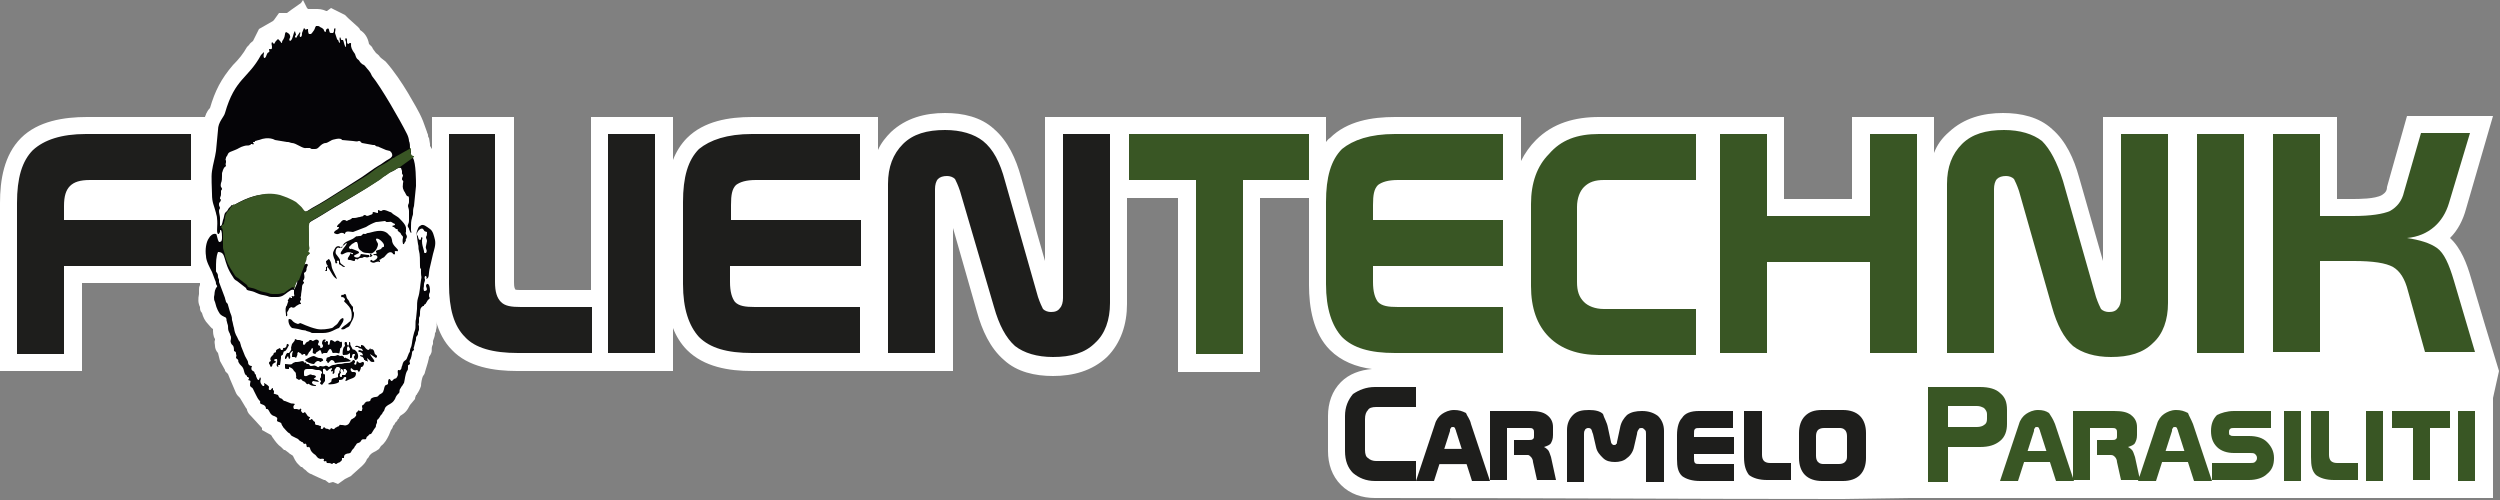
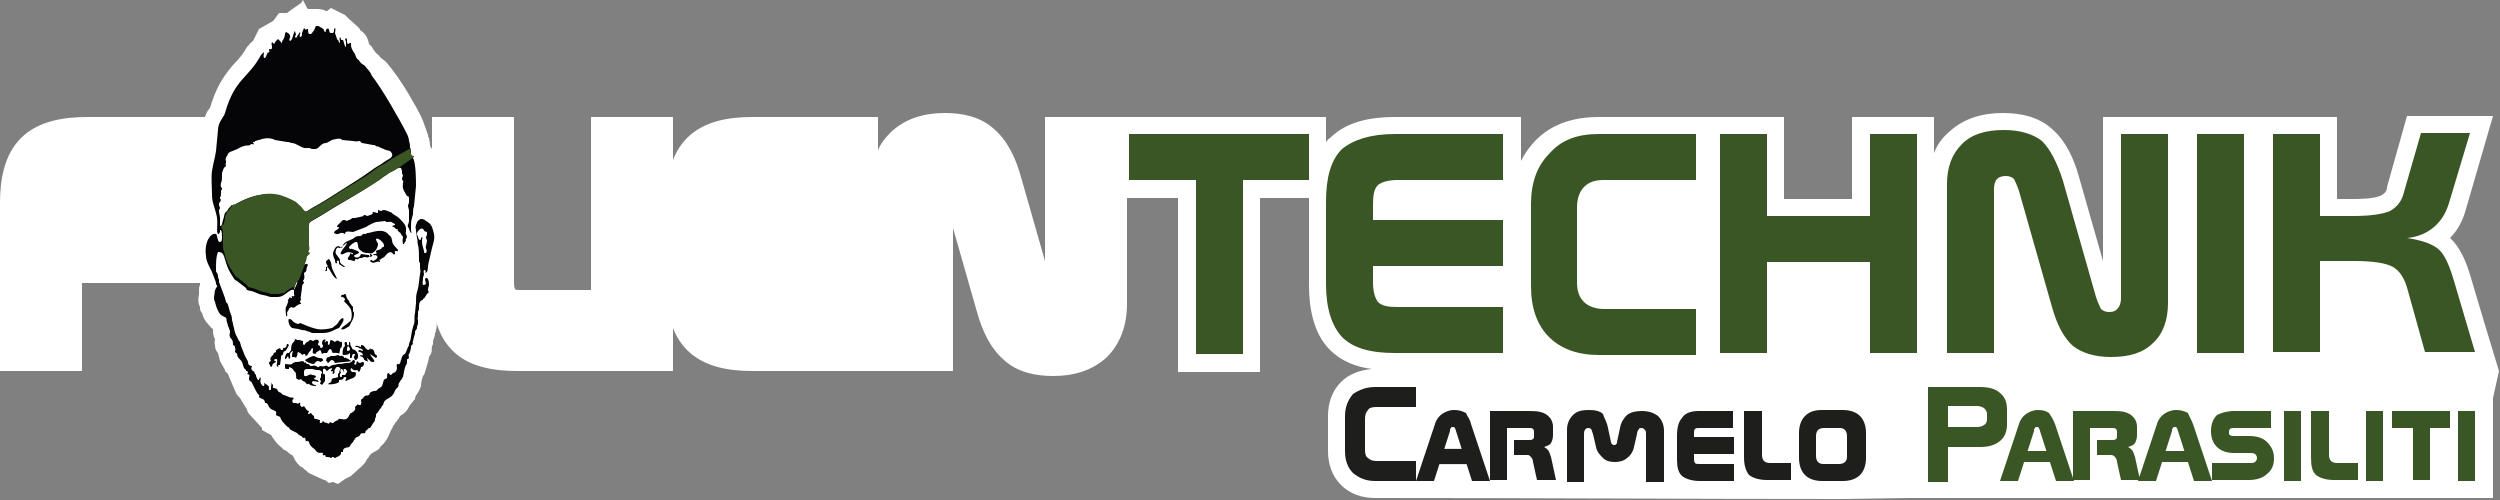
<svg xmlns="http://www.w3.org/2000/svg" version="1.1" id="Ebene_1" x="0px" y="0px" viewBox="0 0 250 50" style="enable-background:new 0 0 250 50;" xml:space="preserve" preserveAspectRatio="xMinYMid meet">
  <rect x="0" y="0" width="250" height="50" fill="#808080" stroke="none" />
  <style type="text/css">
	.st0{fill-rule:evenodd;clip-rule:evenodd;fill:#FFFFFF;}
	.st1{fill:#395624;}
	.st2{fill:#1E1E1C;}
	.st3{fill-rule:evenodd;clip-rule:evenodd;fill:#1E1E1C;}
	.st4{fill:none;stroke:#1E1E1C;stroke-width:0.423;stroke-miterlimit:22.926;}
	.st5{fill-rule:evenodd;clip-rule:evenodd;fill:#395624;}
	.st6{fill-rule:evenodd;clip-rule:evenodd;fill:#050407;}
</style>
  <g>
    <path class="st0" d="M32.6,40.7L32.6,40.7l0.4,0.1c0.2-0.1,0.4-0.2,0.6-0.2l0-0.2l0.3-0.3l-0.2,0c0,0,0,0,0,0   c-0.2,0.1-0.4,0.1-0.7,0.1L32.6,40.7L32.6,40.7z" />
    <path class="st0" d="M249.9,37.1l-0.6,2.7l0,10c-23.3,0-38,0-58.3,0l-6.7,0.1c-15.6,0-30.7-0.1-46.8-0.1c-1.3,0-2.5-0.4-3.4-1.3   c-0.9-0.9-1.3-2.1-1.3-3.4v-3.5c0-1.3,0.4-2.5,1.3-3.4c0.8-0.8,1.9-1.2,3.1-1.3c-1.6-0.2-3.1-0.8-4.2-1.9c-1.7-1.7-2.1-4.3-2.1-6.5   v-8.2c0-0.2,0-0.3,0-0.5H126v17.4h-8.2V19.8h-5.1v10.6c0,2-0.6,3.9-2,5.3c-1.5,1.4-3.4,1.9-5.4,1.9c-1.8,0-3.6-0.4-4.9-1.6   c-1.4-1.2-2.2-3-2.7-4.8l-2.4-8.4v14.3H75.2c-2.3,0-4.8-0.4-6.5-2.1c-0.6-0.6-1.1-1.4-1.4-2.2v4.3H51.7c-2.3,0-4.9-0.4-6.5-2.1   c-0.8-0.8-1.3-1.8-1.6-2.9c0,0,0,0,0,0c0.1,0.3,0.1,0.6,0,0.9c0,0.1,0,0.2-0.1,0.3c0,0.3-0.1,0.5-0.2,0.8c0,0.1,0,0.1,0,0.2l0,0.1   C43,35,43.4,35,42.9,35.7c0,0.2-0.1,0.4-0.1,0.5l-0.3,1c0,0.1-0.1,0.3-0.2,0.4c-0.1,0.2-0.2,0.7-0.2,1c-0.1,0.3-0.2,0.5-0.4,0.8   c0,0,0,0.1-0.1,0.1c0,0.1-0.1,0.2-0.1,0.4l-0.5,0.6c0,0,0,0,0,0c-0.3,0.6-0.5,0.8-1,1.1c0,0.1-0.1,0.1-0.1,0.2c0,0,0,0.1-0.1,0.1   l-0.1,0.2l-0.2,0.2c0,0,0,0,0,0c0,0.1-0.1,0.2-0.2,0.3c0,0.1-0.1,0.3-0.2,0.4c-0.1,0.2-0.1,0.3-0.2,0.5c-0.2,0.4-0.4,0.8-0.8,1.1   c0,0,0,0,0,0l-0.2,0.3l-0.3,0.2c-0.2,0.1-0.4,0.2-0.5,0.3c0,0-0.1,0.1-0.1,0.1c-0.1,0.1-0.1,0.2-0.2,0.3c0,0-0.1,0.1-0.1,0.1   c-0.1,0.3-0.3,0.5-0.5,0.7l-1,0.9c0,0-0.1,0.1-0.1,0.1c-0.2,0.1-0.4,0.2-0.6,0.3l-0.7,0.5l-0.5-0.2l-0.4,0.1l-0.4-0.3   c0,0-0.1,0-0.1,0l-1.1-0.5c0,0,0,0,0,0c-0.1-0.1-0.3-0.1-0.4-0.2c-0.2-0.1-0.3-0.3-0.5-0.4c-0.1-0.1-0.1-0.1-0.2-0.2l-0.1,0   l-0.4-0.4L29.5,46l-0.2-0.4l-0.1-0.1c0,0,0,0,0,0c-0.1,0-0.1-0.1-0.2-0.1c0,0-0.1-0.1-0.1-0.1L28.5,45l-0.1,0   c-0.1-0.1-0.2-0.2-0.3-0.3c-0.3-0.2-0.6-0.6-0.8-0.9c-0.1-0.1-0.1-0.2-0.2-0.3L26.2,43l0-0.2l-1.1-1.2c-0.2-0.2-0.3-0.3-0.4-0.6   c0-0.1,0-0.1-0.1-0.2c-0.1-0.2-0.2-0.3-0.3-0.5c-0.1-0.2-0.2-0.3-0.3-0.5c-0.2-0.2-0.3-0.3-0.4-0.5L23,37.9   c-0.1-0.2-0.1-0.3-0.2-0.5c-0.1-0.1-0.1-0.1-0.2-0.2c-0.1-0.1-0.1-0.1-0.1-0.2L22,36.1l-0.2-0.8c-0.2-0.2-0.3-0.5-0.3-0.7   c0-0.2-0.1-0.4,0-0.6c0,0,0,0,0-0.1c-0.2-0.3-0.2-0.7-0.2-1c-0.2-0.1-0.3-0.3-0.5-0.5c-0.3-0.3-0.5-0.7-0.6-1.1   C20,31.1,20,30.9,20,30.7c-0.2-0.4-0.2-0.8-0.1-1.3c0-0.1,0-0.2,0-0.4c0-0.2,0-0.3,0.1-0.5c0,0,0-0.1,0-0.1c0,0,0-0.1,0-0.1H8.2   v8.8H0V20.3c0-2.3,0.4-4.8,2.1-6.5c1.7-1.7,4.3-2.1,6.6-2.1h11.8c0-0.1,0.1-0.2,0.1-0.3c0.1-0.2,0.2-0.4,0.4-0.6   c0.5-1.7,1.1-2.9,2.3-4.3c0.6-0.6,1-1.1,1.4-1.8l0.1-0.1l0.1-0.1c0.1-0.2,0.3-0.3,0.4-0.4l0.6-1.2l1.4-0.8L27.4,2l0.5-0.7l0.8,0   L29.1,1l1-0.7L30.3,0l0.4,0.8l0.1,0.1l0.7,0c0.4,0,0.7,0,1.1,0.2c0,0,0.1,0,0.1,0l0.4-0.3l1.4,0.7c0.1,0.1,0.2,0.2,0.3,0.3l1,0.9   c0.1,0.1,0.2,0.2,0.2,0.3c0.5,0.3,0.8,0.8,0.9,1.4c0,0,0.1,0.1,0.1,0.1l0.2,0.2l0.1,0.2c0.1,0.1,0.2,0.3,0.3,0.4   c0.1,0.1,0.3,0.2,0.4,0.4c0.2,0.2,0.4,0.3,0.6,0.5c0.8,0.9,1.6,2.1,2.2,3.1c0.5,0.9,1.1,1.8,1.5,2.8l0.4,1.1c0,0.1,0.1,0.2,0.1,0.3   c0,0.1,0,0.2,0.1,0.3l0.1,0.6c0,0.1,0,0.2,0,0.2c0.1,0.1,0.1,0.2,0.2,0.3l0,0.1v-3.3h8.2v16.5c0,0.2,0,0.5,0.1,0.7   C51.5,29,51.8,29,52,29h7.1V11.7h8.2V16c0.3-0.8,0.8-1.6,1.4-2.2c1.7-1.7,4.2-2.1,6.5-2.1h12.6V15c0.3-0.7,0.8-1.3,1.3-1.8   c1.5-1.4,3.4-1.9,5.4-1.9c1.8,0,3.6,0.4,4.9,1.6c1.4,1.2,2.2,3,2.7,4.8l2.4,8.4V11.7h28.1v2.5c0.1-0.1,0.2-0.3,0.4-0.4   c1.7-1.7,4.2-2.1,6.5-2.1h12.6v4.4c0.4-0.8,0.9-1.5,1.5-2.1c1.7-1.7,3.9-2.3,6.3-2.3h18.5v8.2h6.8v-8.2h8.2v3.6   c0.3-0.8,0.8-1.5,1.5-2.1c1.5-1.4,3.4-1.9,5.4-1.9c1.8,0,3.6,0.4,4.9,1.6c1.4,1.2,2.2,3,2.7,4.8l2.4,8.4V11.7h23.4v8.2h1.5   c0.7,0,2.3,0,3-0.4c0.3-0.2,0.5-0.4,0.5-0.8l2-7.1h8.6l-2.7,9.3c-0.3,1.1-0.8,2.1-1.6,2.9c1.1,1,1.7,2.6,2.1,4l1.4,4.7L249.9,37.1z   " />
    <path class="st1" d="M112.9,13.4h18V18h-6.6v17.4h-4.7V18h-6.7V13.4z M139.5,13.4h10.8V18h-10.5c-1,0-1.6,0.2-2,0.5   c-0.4,0.4-0.5,1-0.5,2V22h13v4.6h-13v1.6c0,1,0.2,1.6,0.5,2c0.4,0.4,1,0.5,2,0.5h10.5v4.6h-10.8c-2.5,0-4.2-0.5-5.3-1.6   c-1-1.1-1.6-2.8-1.6-5.3v-8.2c0-2.5,0.5-4.2,1.6-5.3C135.3,14,137,13.4,139.5,13.4z M159.9,13.4h9.7V18h-9.2c-0.9,0-1.5,0.2-2,0.7   c-0.4,0.4-0.7,1.1-0.7,2v7.5c0,0.9,0.2,1.5,0.7,2c0.4,0.4,1.1,0.7,2,0.7h9.2v4.6h-9.7c-2.1,0-3.8-0.6-5-1.8   c-1.2-1.2-1.8-2.9-1.8-5.1v-8.2c0-2.1,0.6-3.8,1.8-5C156.1,14,157.7,13.4,159.9,13.4z M172,13.4h4.7v8.2H187v-8.2h4.7v21.9H187   v-9.1h-10.3v9.1H172V13.4z M206.3,18.1l3.3,11.6c0.2,0.6,0.4,1,0.5,1.2c0.2,0.2,0.5,0.3,0.8,0.3c0.4,0,0.7-0.1,0.9-0.4   c0.2-0.2,0.3-0.6,0.3-1V13.4h4.7v16.9c0,1.7-0.5,3.1-1.5,4c-1,1-2.4,1.4-4.2,1.4c-1.6,0-2.9-0.4-3.8-1.1c-0.9-0.8-1.6-2.1-2.1-3.9   l-3.3-11.6c-0.2-0.6-0.4-1-0.5-1.2c-0.2-0.2-0.5-0.3-0.8-0.3c-0.4,0-0.7,0.1-0.9,0.3c-0.2,0.2-0.3,0.6-0.3,1v16.4h-4.7V18.4   c0-1.7,0.5-3,1.5-4c1-1,2.4-1.4,4.2-1.4c1.6,0,2.9,0.4,3.8,1.1C205,14.9,205.7,16.2,206.3,18.1z M219.7,13.4h4.7v21.9h-4.7V13.4z    M227.3,13.4h4.7v8.2h3.3c1.8,0,3-0.2,3.7-0.5c0.7-0.4,1.2-1,1.4-1.9l1.7-5.9h4.9l-2.1,7c-0.3,1-0.8,1.8-1.5,2.4   c-0.7,0.6-1.6,1-2.7,1.1c1.3,0.2,2.3,0.5,3,1c0.7,0.5,1.2,1.6,1.7,3.3l2.1,7.1h-5l-1.7-6.1c-0.3-1.2-0.8-2-1.5-2.4   c-0.7-0.4-2-0.6-3.9-0.6H232v9.1h-4.7V13.4z" />
-     <path class="st2" d="M8.6,13.4h10.5V18H9c-1,0-1.6,0.2-2,0.6c-0.4,0.4-0.6,1-0.6,2V22h12.7v4.6H6.4v8.8H1.7V20.3   c0-2.5,0.5-4.2,1.6-5.3C4.4,14,6.1,13.4,8.6,13.4 M44.8,13.4h4.7v14.8c0,1,0.2,1.6,0.6,2c0.4,0.4,1,0.5,2,0.5h7.1v4.6h-7.4   c-2.5,0-4.3-0.5-5.3-1.6c-1.1-1.1-1.6-2.8-1.6-5.3V13.4z M60.8,13.4h4.7v21.9h-4.7V13.4z M75.2,13.4H86V18H75.6c-1,0-1.6,0.2-2,0.5   c-0.4,0.4-0.5,1-0.5,2V22h13v4.6H73v1.6c0,1,0.2,1.6,0.5,2c0.4,0.4,1,0.5,2,0.5H86v4.6H75.2c-2.5,0-4.2-0.5-5.3-1.6   c-1-1.1-1.6-2.8-1.6-5.3v-8.2c0-2.5,0.5-4.2,1.6-5.3C71,14,72.7,13.4,75.2,13.4z M100.5,18.1l3.3,11.6c0.2,0.6,0.4,1,0.5,1.2   c0.2,0.2,0.5,0.3,0.8,0.3c0.4,0,0.7-0.1,0.9-0.4c0.2-0.2,0.3-0.6,0.3-1V13.4h4.7v16.9c0,1.7-0.5,3.1-1.5,4c-1,1-2.4,1.4-4.2,1.4   c-1.6,0-2.9-0.4-3.8-1.1c-0.9-0.8-1.6-2.1-2.1-3.9L96,19.1c-0.2-0.6-0.4-1-0.5-1.2c-0.2-0.2-0.5-0.3-0.8-0.3   c-0.4,0-0.7,0.1-0.9,0.3c-0.2,0.2-0.3,0.6-0.3,1v16.4h-4.7V18.4c0-1.7,0.5-3,1.5-4c1-1,2.4-1.4,4.2-1.4c1.6,0,2.9,0.4,3.8,1.1   C99.3,14.9,100,16.2,100.5,18.1z" />
    <path class="st2" d="M182.2,41h2.1c0.7,0,1.3,0.2,1.7,0.6c0.4,0.4,0.6,1,0.6,1.7v2.5c0,0.7-0.2,1.3-0.6,1.7c-0.4,0.4-1,0.6-1.7,0.6   h-2.1c-0.7,0-1.3-0.2-1.7-0.6c-0.4-0.4-0.6-1-0.6-1.7v-2.5c0-0.7,0.2-1.3,0.6-1.7C180.9,41.2,181.4,41,182.2,41 M181.6,43.6v2   c0,0.3,0.1,0.5,0.2,0.6c0.2,0.2,0.4,0.2,0.6,0.2h1.5c0.3,0,0.5-0.1,0.6-0.2c0.2-0.2,0.2-0.4,0.2-0.6v-2c0-0.3-0.1-0.5-0.2-0.6   c-0.2-0.2-0.4-0.2-0.6-0.2h-1.5c-0.3,0-0.5,0.1-0.6,0.2C181.7,43.1,181.6,43.3,181.6,43.6z M174.5,41.1h1.7v4.4   c0,0.3,0.1,0.5,0.2,0.6c0.1,0.1,0.3,0.2,0.6,0.2h2.1v1.7h-2.4c-0.8,0-1.4-0.2-1.8-0.5c-0.3-0.4-0.5-0.9-0.5-1.8V41.1z M169.9,41.1   h3.4v1.7H170c-0.3,0-0.4,0-0.5,0.1c-0.1,0.1-0.1,0.2-0.1,0.5v0.3h4v1.7h-4v0.4c0,0.2,0,0.4,0.1,0.5c0.1,0.1,0.2,0.1,0.5,0.1h3.4   v1.7h-3.4c-0.8,0-1.4-0.2-1.8-0.5c-0.4-0.4-0.5-0.9-0.5-1.7v-2.4c0-0.8,0.2-1.4,0.5-1.7C168.5,41.3,169.1,41.1,169.9,41.1z    M160.8,42.8l0.3,1.4c0,0.1,0.1,0.2,0.1,0.2c0.1,0.1,0.1,0.1,0.2,0.1c0.1,0,0.2,0,0.2-0.1c0.1,0,0.1-0.1,0.1-0.2l0.3-1.4   c0.1-0.6,0.4-1,0.7-1.3c0.4-0.3,0.9-0.4,1.5-0.4c0.7,0,1.2,0.2,1.6,0.5c0.4,0.4,0.6,0.9,0.6,1.5v5.1h-1.8v-4.8c0-0.2,0-0.3-0.1-0.4   c-0.1-0.1-0.2-0.2-0.3-0.2c-0.1,0-0.3,0-0.3,0.1c-0.1,0.1-0.2,0.3-0.2,0.5l-0.3,1.3c-0.1,0.5-0.4,0.9-0.7,1.1   c-0.3,0.3-0.8,0.4-1.2,0.4c-0.5,0-0.9-0.1-1.2-0.4c-0.3-0.3-0.6-0.6-0.7-1.1l-0.3-1.3c-0.1-0.2-0.1-0.4-0.2-0.5   c-0.1-0.1-0.2-0.1-0.3-0.1c-0.1,0-0.3,0.1-0.3,0.2c-0.1,0.1-0.1,0.3-0.1,0.4v4.8h-1.7V43c0-0.6,0.2-1.1,0.6-1.5   c0.4-0.4,0.9-0.5,1.6-0.5c0.6,0,1.1,0.1,1.4,0.4C160.4,41.8,160.7,42.2,160.8,42.8z M149.1,41.1h3.9c0.8,0,1.3,0.1,1.7,0.4   c0.4,0.3,0.6,0.7,0.6,1.2v0.8c0,0.4-0.1,0.6-0.2,0.8c-0.1,0.2-0.4,0.3-0.7,0.4c0.2,0.1,0.3,0.2,0.4,0.3c0.1,0.1,0.2,0.4,0.3,0.7   l0.5,2.3h-1.9l-0.4-1.8c0-0.2-0.1-0.4-0.2-0.5c-0.1-0.1-0.2-0.2-0.3-0.2h-1.4V44h1.5c0.2,0,0.3,0,0.4-0.1c0.1-0.1,0.1-0.1,0.1-0.3   v-0.4c0-0.1,0-0.2-0.1-0.3c-0.1-0.1-0.2-0.1-0.4-0.1h-2.2v5.2h-1.7V41.1z M147.1,42.4l1.9,5.7h-1.8l-1.6-5c0-0.1-0.1-0.2-0.1-0.3   c-0.1-0.1-0.1-0.1-0.2-0.1c-0.1,0-0.2,0-0.2,0.1c-0.1,0.1-0.1,0.1-0.1,0.3l-1.6,5h-1.8l1.9-5.7c0.1-0.4,0.4-0.8,0.7-1   c0.3-0.2,0.7-0.4,1.2-0.4c0.5,0,0.8,0.1,1.2,0.3C146.7,41.6,147,41.9,147.1,42.4z M137.5,38.7h4.1v2h-4c-0.4,0-0.7,0.1-0.8,0.3   c-0.2,0.2-0.3,0.5-0.3,0.9V45c0,0.4,0.1,0.7,0.3,0.8c0.2,0.2,0.5,0.3,0.8,0.3h4v2h-4.1c-0.9,0-1.6-0.3-2.2-0.8   c-0.5-0.5-0.8-1.2-0.8-2.2v-3.5c0-0.9,0.3-1.6,0.8-2.2C135.9,39,136.6,38.7,137.5,38.7z" />
    <path class="st1" d="M245.8,41.1h1.7v7h-1.7V41.1z M239.1,41.1h5.9v1.7H243v5.2h-1.7v-5.2h-2.1V41.1z M236.6,41.1h1.7v7h-1.7V41.1z    M231.2,41.1h1.7v4.4c0,0.3,0.1,0.5,0.2,0.6c0.1,0.1,0.3,0.2,0.6,0.2h2.1v1.7h-2.4c-0.8,0-1.4-0.2-1.8-0.5   c-0.4-0.4-0.5-0.9-0.5-1.8V41.1z M228.4,41.1h1.7v7h-1.7V41.1z M223.4,41.1h3.7v1.7h-3.7c-0.2,0-0.3,0-0.4,0.1   c-0.1,0.1-0.1,0.2-0.1,0.3c0,0.2,0,0.3,0.1,0.3c0.1,0.1,0.2,0.1,0.4,0.1h1.5c0.8,0,1.4,0.2,1.8,0.6c0.4,0.4,0.7,0.9,0.7,1.6   c0,0.7-0.2,1.2-0.7,1.6c-0.4,0.4-1.1,0.6-1.8,0.6h-3.7v-1.7h3.8c0.2,0,0.4,0,0.5-0.1c0.1-0.1,0.2-0.2,0.2-0.4   c0-0.2-0.1-0.3-0.2-0.4c-0.1-0.1-0.3-0.1-0.5-0.1h-1.6c-0.7,0-1.3-0.2-1.7-0.6c-0.4-0.4-0.6-0.9-0.6-1.6c0-0.7,0.2-1.2,0.6-1.6   C222.1,41.3,222.7,41.1,223.4,41.1z M219.3,42.4l1.9,5.7h-1.8l-1.6-5c0-0.1-0.1-0.2-0.1-0.3c-0.1-0.1-0.1-0.1-0.2-0.1   c-0.1,0-0.2,0-0.2,0.1c-0.1,0.1-0.1,0.1-0.1,0.3l-1.6,5h-1.8l1.9-5.7c0.1-0.4,0.4-0.8,0.7-1c0.3-0.2,0.7-0.4,1.2-0.4   c0.5,0,0.8,0.1,1.2,0.3C218.9,41.6,219.1,41.9,219.3,42.4z M207.5,41.1h3.9c0.8,0,1.3,0.1,1.7,0.4c0.4,0.3,0.6,0.7,0.6,1.2v0.8   c0,0.4-0.1,0.6-0.2,0.8c-0.1,0.2-0.4,0.3-0.7,0.4c0.2,0.1,0.3,0.2,0.4,0.3c0.1,0.1,0.2,0.4,0.3,0.7l0.5,2.3h-1.9l-0.4-1.8   c0-0.2-0.1-0.4-0.2-0.5c-0.1-0.1-0.2-0.2-0.4-0.2h-1.4V44h1.5c0.2,0,0.3,0,0.4-0.1c0.1-0.1,0.1-0.1,0.1-0.3v-0.4   c0-0.1,0-0.2-0.1-0.3c-0.1-0.1-0.2-0.1-0.4-0.1h-2.2v5.2h-1.7V41.1z M205.5,42.4l1.9,5.7h-1.8l-1.6-5c0-0.1-0.1-0.2-0.1-0.3   c-0.1-0.1-0.1-0.1-0.2-0.1c-0.1,0-0.2,0-0.2,0.1c-0.1,0.1-0.1,0.1-0.1,0.3l-1.6,5h-1.8l1.9-5.7c0.1-0.4,0.4-0.8,0.7-1   c0.3-0.2,0.7-0.4,1.2-0.4c0.5,0,0.8,0.1,1.1,0.3C205.1,41.6,205.3,41.9,205.5,42.4z M192.8,38.7h5.2c0.9,0,1.6,0.2,2,0.6   c0.5,0.4,0.7,0.9,0.7,1.7v1.4c0,0.7-0.2,1.3-0.7,1.7c-0.5,0.4-1.1,0.6-2,0.6h-3.2v3.5h-2V38.7z M194.8,40.7v2h2.9   c0.3,0,0.6-0.1,0.7-0.2c0.2-0.1,0.3-0.3,0.3-0.6v-0.5c0-0.2-0.1-0.4-0.3-0.6c-0.2-0.1-0.4-0.2-0.7-0.2H194.8z" />
    <rect x="143.8" y="45.1" class="st3" width="3" height="1.1" />
    <rect x="143.8" y="45.1" class="st4" width="3" height="1.1" />
    <rect x="202.2" y="45.1" class="st5" width="3" height="1.1" />
    <rect x="216" y="45.1" class="st5" width="3" height="1.1" />
-     <path class="st6" d="M28.9,31.9c0.4,0,0.2,0.3,0.9,0.5c0.2-0.1,0.1,0,0.2-0.1c0.1,0,0.8,0.4,1.7,0.6c0.5,0.1,1.1,0,1.5-0.1   c0.2-0.1,0.1-0.1,0.4-0.3c0.3-0.2,0.3-0.6,0.7-0.7c0.2,0.2-0.2,0.7-0.4,1c-0.4,0.1-0.8,0.5-1.6,0.5c-0.3,0-0.2,0-0.4,0   c-0.2,0-0.4,0-0.5,0c-0.3,0-0.2,0-0.4-0.1c-0.8-0.2,0-0.1-0.8-0.2c-0.4-0.1-0.3-0.1-1-0.2C28.8,32.5,28.8,31.9,28.9,31.9    M33.5,36.3c-0.1-0.1,0-0.2-0.3-0.3c-0.2,0-0.3,0.3-0.4,0.3c-0.1,0,0-0.2-0.2-0.2c0.1-0.4,0-0.3,0.3-0.4c0.1,0,0.1-0.1,0.2-0.1   c0.1,0,0.3,0,0.3,0c0.2,0,0.3-0.1,0.4-0.1c0,0,0.2,0.1,0.2,0.1c0.1,0,0.2-0.1,0.4,0.1c0,0,0,0.1,0,0.1c0.1,0,0.1-0.1,0.2,0   c0.3,0.1,0.5,0.3,0.5,0.3C34.9,36.2,34,36.2,33.5,36.3z M34.4,37.2c-0.2-0.1,0-0.2-0.3-0.3c-0.1,0.3,0,0.2,0,0.4   c-0.1,0.1-0.2,0.3,0,0.4c0.1-0.1,0.1,0,0.1-0.2l0.3,0c0.2-0.4,0.3-0.3,0.1-0.5c-0.1-0.1,0-0.1-0.2-0.1   C34.3,37.1,34.5,37.1,34.4,37.2z M31.4,36.4c0.1-0.1,0.2-0.3,0.4-0.3c0.2,0,0.1,0.1,0.3,0.1c0-0.1,0.3-0.1,0.2-0.2   c0-0.2-0.3-0.2-0.4-0.2c-0.1,0-0.5-0.2-0.5-0.2c-0.3,0-0.9,0.4-0.9,0.4C30.6,36.2,31.1,36.4,31.4,36.4z M32.8,26.6   C32.7,26.7,32.8,26.6,32.8,26.6c-0.1,0.1-0.2,0.1-0.2,0.1c0,0.1,0,0.1,0,0.2c0,0.2,0,0-0.1,0.2c0.1,0,0.1,0,0.2,0l0-0.4   c0.3,0.1,0.5,1,1,1.2c0-0.1-0.5-1-0.5-1.1c-0.1-0.3,0-0.5-0.3-0.9c-0.1,0-0.2,0.2-0.3,0.2C32.6,26.4,32.7,26.5,32.8,26.6z M42,24   c0.2-0.1,0-0.2,0.2-0.3c0.1,0.2,0,0.1,0,0.4c0,0.4,0.1,0.6,0.2,1c0,0.2,0,0.2,0.2,0.2c0.2-0.3-0.1-0.4,0-0.7c0-0.1,0.1-0.4,0.1-0.5   c0-0.2-0.1-0.2-0.1-0.4c0.1-0.2,0.1-0.2,0.1-0.5c-0.4-0.1-0.2-0.1-0.4-0.3c-0.2-0.2-0.7,0.3-0.6,0.6c0.1,0.1,0.1,0.1,0.1,0.2   C41.9,23.9,41.8,23.9,42,24z M34.8,34.6c0.1,0.1,0.4,0.4,0,0.5c-0.1,0-0.1-0.1-0.1-0.2C34.7,34.6,34.8,34.7,34.8,34.6   c0-0.1-0.1-0.1-0.1-0.2c0-0.2,0-0.2-0.2-0.2c-0.1,0.2,0,0.2,0,0.4l-0.1,0.1c-0.1,0.1-0.2,0.6-0.1,0.8c0.6,0,0.5-0.1,0.7-0.2   c0,0.4,0,0.2,0,0.3c0,0.2,0-0.1,0,0.1l0,0.1c0.1,0,0.2,0,0.2-0.1c0-0.1,0-0.2,0.1-0.3c0.2,0,0.2,0,0.2,0.1c-0.1,0.2-0.2,0.1,0,0.5   c0.4,0,0.4-0.6,0.1-0.9c-0.3-0.3-0.3,0-0.4-0.3c-0.3-0.5-0.1-0.3-0.2-0.6c-0.1,0-0.1,0-0.1,0.2C34.9,34.4,34.9,34.5,34.8,34.6z    M34.1,29.6c0.1,0.3,0.1-0.1,0.4,0.3c0,0.1,0,0.1-0.1,0.2c0,0.1,0.5,0.4,0.7,0.9c0.1,0.3,0.1,0.7,0,1c-0.1,0.2-0.1,0.1-0.3,0.3   c-0.2,0.2-0.5,0.3-0.7,0.6c0.2,0.1,0.4,0,0.5-0.1c0.2-0.1,0.3-0.1,0.4-0.3c0.1-0.3,0.4-0.6,0.4-1.1c0-0.2,0-0.1-0.1-0.3   c0-0.1,0-0.2,0-0.3c0-0.2,0-0.1-0.1-0.2c-0.3-0.5-0.1,0-0.3-0.5c-0.1-0.2-0.2-0.1-0.3-0.6c0-0.1,0,0-0.1-0.1c-0.1,0,0,0-0.2,0.1   C34.2,29.5,34.2,29.4,34.1,29.6z M28.1,35C28.1,35,28.1,35,28.1,35L28,34.8c-0.5,0.2-0.4,0.3-0.4,0.4c-0.1,0.1-0.1,0-0.2,0.1   c-0.1,0.1,0,0.1-0.1,0.2c-0.1,0.1-0.4,0.3-0.2,0.6c-0.3,0.1-0.2,0.3-0.1,0.4c0,0.1,0,0.1,0.1,0.2c0.3-0.2-0.1-0.2,0.5-0.5   c0-0.1,0,0-0.1-0.1c-0.1-0.1,0,0.1-0.1-0.1c0.1-0.1,0.1-0.1,0.3-0.1c0.1,0.5-0.2,0.6,0.1,0.8c0.1-0.1,0-0.1,0-0.2   c0.2,0,0.1,0,0.2,0l0.1-0.7c0-0.2,0,0,0-0.2c0.1-0.1,0.2-0.1,0.2-0.2c0.1-0.3,0-0.2,0.2-0.3c0.1,0,0.3-0.4,0.4-0.6   c-0.3-0.3-0.2,0.1-0.3,0.2c-0.1,0.1-0.1,0.1-0.3,0.1C28.3,34.9,28.4,35,28.1,35z M37.8,24.4c0,0.3-0.2,0.6-0.3,0.7   c-0.4,0.4-0.5,0.2-0.7,0.2c-0.6,0-0.6-0.2-0.8-0.3c-0.3-0.3-0.1-0.4-0.3-0.8c-0.3,0-0.1,0-0.5,0.2c-0.1,0.1-0.1,0.1-0.2,0.2   c0,0-0.1,0.1-0.1,0.1c0,0.1,0,0.1,0.1,0.2c0.2,0,0-0.1,0.5,0.1c0.2,0.1,0.4,0.1,0.4,0.3l-0.2,0.1c0,0,0,0,0,0l-0.2,0.1   c-0.1,0.1-0.1,0-0.1,0.1c0,0.1,0.4,0.3,0.6,0c0.1-0.1,0-0.1,0.1-0.2c0.1,0,0.6,0.1,0.8,0.1c0.1,0.2,0,0.2,0.1,0.2   c0.1-0.2,0-0.1,0-0.2c0-0.1,0,0,0-0.1c0.2,0,0.1,0.1,0.2,0.1c0.2,0.1,0-0.1,0.3-0.1c0.1,0,0.1,0,0.2-0.1c-0.1-0.1-0.1,0-0.1-0.2   c0.1-0.1,0.3-0.1,0.5-0.2c0.1-0.1,0-0.1,0.2-0.2c0,0,0,0,0,0c0.1,0,0.1,0,0.1-0.2c0-0.2-0.6-0.8-0.8-0.6   C37.6,24.1,37.8,24.3,37.8,24.4z M36.1,34.7c-0.1,0-0.4-0.2-0.5-0.1c-0.1,0,0,0-0.1,0.1l0.1,0c0,0,0,0,0,0c0.4,0,0.1,0,0.3,0.1   c0.2,0.1,0.1,0,0.3,0.1l0.1,0.2c-0.2,0-0.3-0.2-0.5,0c0.1,0.1,0.1,0.1,0.2,0.1c0.2,0.1,0.2,0.1,0.2,0.1c0,0,0.1,0.2,0.1,0.2   c-0.1,0.1-0.1,0-0.3,0c0.1,0.3,0.2,0,0.4,0.4c0,0.1,0,0.1,0.1,0.1c0.1,0.1,0,0.1,0.1,0.1l0.1,0c0,0,0.1,0.1,0.1,0.1   c0,0-0.1-0.4-0.1-0.4c0.4,0.3,0.3,0.4,0.6,0.4c0.4,0-0.2-0.5-0.3-0.8c0,0,0.6,0.4,0.6,0.4c0.1-0.2,0.1,0.1,0.1-0.2   c0-0.1,0,0-0.1-0.1c-0.2-0.2-0.1-0.1-0.2-0.4c-0.1-0.2-0.1-0.1-0.2-0.2C37,35,37.1,34.9,37,34.8C37,34.9,36.9,35,36.8,35   c-0.4-0.2-0.3-0.5-0.7-0.5L36.1,34.7z M32.1,34.8c-0.2-0.1,0,0-0.1-0.2c-0.1-0.1-0.2,0-0.2-0.2c0-0.1,0.2-0.2,0-0.4   c-0.2-0.1-0.3,0-0.5,0.1c-0.1,0,0,0-0.2-0.1C31.1,34,31.1,34,31,34c-0.2,0.1,0,0.1-0.3,0.2c-0.2,0.1-0.1,0.2-0.3,0.3   c-0.1-0.1-0.1,0-0.1-0.2c0-0.1,0-0.1,0-0.2c-0.2,0-0.2-0.1-0.4-0.1c-0.3,0-0.1,0-0.4-0.1c-0.1,0.3,0.1,0-0.3,0.5   C29,35,29.2,34.8,29.1,35c-0.1,0.2,0,0-0.2,0.3c-0.2,0-0.2-0.1-0.4,0.4c0,0.1,0,0.1,0,0.2c0.2,0,0.1-0.1,0.3-0.3l0.1,0.3   c0.2-0.1,0.1-0.2,0.1-0.5c0-0.1,0.2-0.3,0.3-0.3c0,0.2-0.1,0-0.1,0.6c0.1,0,0.1,0,0.2,0c0.1,0,0.1,0,0.2,0.1c0.3-0.6,0-0.2,0.2-0.6   c0.1,0,0,0,0.2,0.1c0.2,0.1,0.1,0.1,0.2,0.2c0.2-0.1,0.1-0.1,0.3-0.1c0.1,0.4,0.1,0,0.2,0.2c0-0.1,0.2-0.3,0.2-0.4   c0.1,0,0.3-0.4,0.3-0.4c0.2,0,0,0.5,0.1,0.5c0.1,0.1,0,0,0.2,0.1c0.1,0,0.1-0.2,0.2-0.2c0,0,0.3-0.2,0.3-0.2c0.1,0,0.2,0.5,0.2,0.4   c0.2-0.1,0-0.1,0.5-0.1c0,0,0.2-0.4,0.3-0.4c0.2,0,0.2,0.4,0.3,0.4c0.7-0.1,0.6,0.3,0.7-0.3c0-0.1,0-0.2,0.1-0.2   c0.1-0.2,0.1-0.1,0.1-0.5c0-0.2-0.1-0.1-0.2-0.1l-0.1-0.1c-0.2-0.1-0.3,0-0.4,0.1c-0.7-0.5-0.4,0.1-0.6,0.3   c-0.2-0.1-0.1-0.1-0.1-0.2c0-0.2,0-0.1-0.1-0.2c-0.2,0-0.1,0.2-0.2,0.1c-0.1-0.1,0-0.1,0.1-0.2c-0.3-0.2-0.4,0.2-0.4,0.3   c0,0.2,0.1,0.1,0.1,0.3C32.3,34.7,32.2,34.8,32.1,34.8z M33.8,36.4c-0.1,0-0.3,0.1-0.5,0.1c-0.3,0.1-0.2,0.1-0.4,0.2   c-0.1,0-0.1-0.1-0.2-0.1c-0.2-0.1-0.1,0-0.2,0c-0.3,0.1-0.3,0-0.5,0c-0.2,0.1-0.1,0.2-0.4,0c-0.2-0.1-0.3,0-0.5,0   c-0.2,0-0.1-0.2-0.3-0.2c-0.2,0-0.1,0-0.2-0.1c0-0.2-0.1,0.1-0.2-0.1c-0.1-0.2-0.4,0-0.7,0c-0.3,0-0.1,0-0.4,0.1l-0.1,0.1   c-0.2,0.1-0.4,0-0.7,0c0,0.2,0,0.1,0,0.3c0,0.2,0,0.2,0.4,0.2l0-0.2c0.3,0.1,0.4,0.2,0.5,0.4c0.1,0.1,0.2,0.1,0.2,0.4   c0.1,0.4-0.2,0.2,0.3,0.5c0.3-0.2,0.2,0,0.4,0.1c0.2,0.1,0.1,0,0.3,0.2c0.1,0.1,0,0.1,0.1,0.1c0.2,0.1,0-0.1,0.2,0   c0.1,0.1,0.3,0.2,0.6,0.2c0,0,0.1,0,0.1,0c0-0.2-0.2,0-0.4-0.3c0-0.1,0-0.1,0.1-0.2l0.6,0.1c-0.2-0.3-0.1-0.1-0.5-0.3   c-0.1,0,0.2-0.2,0.2-0.2c0-0.1-0.1-0.2-0.4-0.2c-0.2-0.2-0.5,0.2-0.7,0.1c-0.1,0-0.1,0-0.1-0.4c0-0.2,0.1-0.3,0.3-0.3   c0.2,0,0.1,0,0.2,0c0.2,0,0.1,0,0.3,0c0.1,0,0.3,0.1,0.5,0.1c0.3,0,0.3,0,0.5,0.2c0,0.2,0,0.1-0.1,0.2c0,0.1,0,0.2,0,0.3   c0,0.1-0.1,0.1-0.1,0.2c0,0.1,0,0.1,0.1,0.2c0,0.2-0.1,0.1-0.1,0.2c0,0.1,0.1,0.1,0.2,0.2l0.3-0.4l0-0.6c0-0.2-0.2,0.1-0.2-0.3   c0-0.1,0-0.1,0-0.3c0.3-0.1,0.2,0.1,0.4,0.2c0.2-0.1,0.1-0.2,0.5-0.3c0,0.3-0.1,0.1-0.1,0.3c0,0,0,0.1,0.2,0c0,0.2-0.1,0.2,0,0.3   c0.3-0.1,0-0.4,0.3-0.6c0.1-0.1-0.1-0.1,0.2-0.1c0.1,0,0.1,0,0.2,0.1c0.1,0.1,0,0.1,0,0.2c-0.2,0.3,0.1,0.1-0.2,0.4   c0,0.2,0,0.1,0,0.3c-0.1,0.1-0.1,0-0.3,0.1c0,0-0.2,0-0.3,0.1c-0.1,0.1,0,0.2-0.1,0.3c-0.2,0.1-0.3,0.2-0.3,0.2   c0.1,0.1,0.9,0,1.1-0.2l0-0.2c0.1,0,0.3,0,0.4-0.1c0.1-0.1,0-0.2,0.3-0.2c0.1,0.3-0.2,0.3,0,0.4c0.2-0.1,0.4-0.2,0.7-0.3   c0.2-0.1,0.3-0.2,0.3-0.5c-0.1-0.1-0.1-0.1-0.2-0.1c-0.1,0-0.1,0-0.1,0c0,0,0,0-0.1,0c-0.1-0.1-0.2-0.2-0.1-0.4   c0.2,0.1,0.2,0.3,0.6,0.2c0.1,0,0.2,0.3,0.2,0.2c0.1-0.1,0.2-0.4,0.2-0.5c0.1,0,0.2,0,0.3-0.3c0-0.4-0.3-0.1-0.4-0.1   c-0.1,0-0.2-0.1-0.3-0.2c-0.1,0.2,0,0.5-0.3,0.3c0.1-0.2,0.1-0.1,0.1-0.3c-0.1-0.1-0.1-0.1-0.2-0.1c-0.1,0.1,0,0.1-0.2,0.2   c-0.1,0.1-0.2,0.1-0.4,0.1C34.2,36.3,34.5,36.4,33.8,36.4z M37.8,21.3c-0.2,0-0.3-0.1-0.5-0.1c-0.1,0.1,0.1,0.2-0.3,0.3   c-0.4,0.2-0.4,0-0.5,0c-0.1,0-0.1,0-0.2,0.1c-0.1,0.1-0.1,0-0.3,0.1c-0.2,0-0.3,0.1-0.6,0.1c-0.4,0,0,0-0.5,0.2   c-0.1,0-0.2,0.1-0.2,0.1c-0.1,0-0.1-0.1-0.3-0.1c-0.2,0-0.3,0.2-0.4,0.3c-0.1,0.1-0.3,0.2-0.3,0.4l0,0c0.2,0,0.1,0,0.2,0   c0,0.3-0.5,0.3-0.5,0.6c0.5,0.3,0.5-0.1,0.9,0c0.3,0.1,0,0.1,0.2,0.1c0-0.4,0.6-0.2,0.8-0.2l1.3-0.5c0.3-0.2,0.7-0.4,1-0.5   c0.2,0,0.8-0.1,0.9-0.1c0.2,0.1,0,0.1,0.3,0.1c0.3,0,0.2-0.1,0.5,0.1c0.1,0.1,0.2,0,0.2,0.2l-0.3,0.1c0.2,0.2,0.1,0,0.3,0.2   l0.1,0.1c0.3,0,0.1,0.1,0.2,0.2c0.2,0.2,0.2,0.1,0.3,0.3c0,0.1,0.2,0.2,0.2,0.3c0,0.2-0.1,0.3,0,0.7c0.2,0,0,0.1,0.2-0.2   c0.2-0.2,0-0.1,0.1-0.3c0.2-0.3,0-0.4,0-0.5c-0.1-0.2,0-0.1,0-0.2c0-0.1,0-0.1,0-0.2c0-0.1,0-0.1,0-0.2c0-0.1-0.1-0.3-0.1-0.3   c-0.1-0.2-0.5-0.6-0.6-0.7c-0.1-0.1-0.3-0.2-0.6-0.4c-0.1-0.1-0.2-0.2-0.3-0.2c-0.2-0.1-0.5-0.2-0.6-0.2c-0.2,0-0.2,0.1-0.3,0.1   c-0.1,0-0.2-0.1-0.3-0.1C37.8,21.2,37.8,21.2,37.8,21.3z M36.8,23.3c-0.2,0-0.1,0.1-0.3,0.1c-0.2,0-0.1-0.1-0.3,0.1   c-0.1,0.1-0.1,0.1-0.3,0.1c-0.4,0.1-0.1-0.1-0.5,0.2c-0.1,0.1-0.4,0.2-0.6,0.3c-0.2,0.1-0.5,0.2-0.6,0.7c-0.2-0.1-0.3-0.3-0.6-0.1   c-0.1,0.1-0.3,0.5-0.3,0.6c0,0.4,0.2,0.7,0.2,0.7c0,0,0,0.5,0.2,0.3c0.1-0.1-0.1-0.1,0-0.2c0.1-0.1,0.2,0,0.2,0c0,0.1,0,0.2,0,0.3   c0.1,0.1,0.2,0.1,0.3,0.2c0.1,0.1,0.2,0.1,0.3,0.1c0-0.1,0,0-0.1-0.1c-0.2-0.2-0.4-0.2-0.4-0.5c0-0.2,0-0.1-0.1-0.3   c-0.1-0.1-0.2-0.3-0.3-0.4c-0.1-0.2,0-0.5,0.1-0.6c0.2-0.1,0.1,0,0.3,0l0.4-0.3c0.2-0.1,0-0.1,0.3-0.2c-0.1,0.3-0.3,0.4-0.6,0.9   c0,0.1-0.1,0.1,0,0.2c0.2,0.2,0.5-0.4,1.1-0.1c0.1,0,0.1,0,0.1,0.1c-0.2,0.1-0.2-0.2-0.3,0c0,0.1,0,0.1-0.1,0.2   c0,0.1-0.1,0.1-0.1,0.2c-0.1,0.2,0.1,0.2,0.2,0.2c0.1,0,0.3,0.1,0.4,0.1c0.2,0,0-0.2,0.2-0.2c0.3,0.1,0.1,0,0.4-0.1   c0.4,0,0.3-0.1,0.4-0.1c0.1,0,0,0,0.1,0c0.3,0.1,0.3,0,0.4,0c0.1,0,0.1,0,0.2,0c0.2-0.3,0.3-0.2,0.3-0.2c0.2,0.1,0.1-0.1,0.3,0.1   c0.2,0.2-0.3,0.5-0.4,0.5c-0.2-0.1-0.1-0.2-0.3,0c0.1,0.1,0,0,0.1,0.1c0.2,0.1,0.3,0.1,0.5,0c0.4-0.1,0.2,0,0.4,0   c0-0.2,0-0.1-0.1-0.2c0.2-0.1,0.1,0,0.2-0.1c0.2-0.2,0.2,0,0.5-0.4c0.4-0.5,0.7-0.2,0.7-0.1c0.2,0.1,0.2,0,0.2-0.1   c0-0.1-0.1-0.2,0.1-0.2c0.1,0,0.2,0.1,0.2-0.1c-0.1-0.2-0.6-0.5-0.6-1c-0.1-0.4-0.1-0.3-0.3-0.5C38.3,22.7,37.1,23.3,36.8,23.3z    M25.3,14.2c0,0.2,0.1,0.1,0.1,0.2c-0.2,0.1-0.1,0-0.2,0c-0.2,0,0,0-0.2,0.1c-0.2,0.1-0.3,0-0.6,0.1c-0.4,0.1-0.6,0.3-0.9,0.4   c-0.2,0.1-0.3,0.1-0.5,0.2c-0.2,0.1-0.2,0.2-0.3,0.4c-0.1,0.1-0.1,0.1-0.1,0.2c-0.1,0.2,0,0.2,0,0.3c0,0.1,0-0.1,0,0.1   c0,0.3-0.1,0,0,0.4c-0.3,0.3-0.1,0-0.3,0.4c-0.1,0.4-0.1,0.1-0.1,0.6c0,0.2,0,0.5-0.1,0.7c-0.1,0.5,0.1,0.4,0.1,0.6   c0,0.1-0.1,0.1-0.1,0.2c0,0.1,0,0.2,0,0.3c0,0.3-0.1,0.2-0.1,0.5c0,0,0.2,0,0,0.3c-0.1,0.1-0.1,0.1-0.1,0.3c0,0.1,0.1,0.2,0.1,0.3   c0,0.1-0.1,0.1-0.1,0.3c0,0.2,0.1,0.5,0.1,0.7c0,0.2,0,0.6,0,0.8c0.2,0,0.2-0.2,0.3-0.6c0.1-0.2,0.1-0.5,0.2-0.7   c0.1-0.1,0.1-0.1,0.2-0.2c0.1-0.1,0.1-0.2,0.2-0.3l0.2-0.2c0.1-0.2,0,0,0.3-0.1c1.4-0.8,2.7-1.3,4.3-0.9c0.6,0.1,1.1,0.3,1.6,0.7   c0.2,0.1,0.6,0.5,0.7,0.7c0.3,0.5,0.7,0.1,1.2-0.2c1.1-0.6,1.7-1,2.8-1.7l2.2-1.4c0.6-0.4,1.1-0.8,1.6-1.1c0.4-0.2,0.7-0.5,1.1-0.7   c0.2-0.1,0.4-0.3,0.3-0.5c0-0.1-0.1-0.2-0.2-0.3l-0.4-0.1l-0.7-0.3c-0.1-0.1-0.2,0-0.3-0.1c-0.2-0.1,0-0.1-0.3-0.1l-1.1-0.2   c-0.2-0.1-0.1-0.2-0.3-0.2c-0.2,0,0,0.1-0.6,0l-1.1-0.1c-0.1-0.3-1,0-1,0c-0.2,0.1-0.5,0.3-0.6,0.3c-0.3,0-0.5,0.2-0.7,0.4   c-0.1,0.1-0.2,0.2-0.4,0.2c-0.1,0-0.2,0-0.2,0c0,0-0.1,0-0.1,0c-0.1,0-0.2-0.1-0.2-0.1c-0.1,0-0.3,0-0.4,0c-0.3,0.1-1-0.5-1.4-0.5   c-0.1,0-0.3-0.1-0.4-0.1c-0.1,0,0,0-0.1,0c-0.1,0-1.1-0.2-1.2-0.2c0,0-0.6-0.4-1.6,0c-0.1,0-0.3,0.1-0.4,0.1   C25.5,14.2,25.5,14.2,25.3,14.2z M30.9,3.4c-0.1-0.1-0.1-0.4-0.1-0.5c-0.2,0-0.1,0-0.1,0c-0.2,0.1,0,0-0.1,0.1   c-0.1-0.1-0.1-0.1-0.2-0.2c-0.1,0.2-0.1,0.3-0.2,0.5c0,0.2,0,0.4-0.2,0.4c-0.1-0.3,0.1-0.3,0-0.5l-0.2,0.3   c-0.1,0.1-0.1,0.2-0.2,0.3c-0.1-0.1-0.1-0.1-0.1-0.2c0.1-0.1,0.1-0.1,0.1-0.1c0-0.1-0.1-0.3-0.1-0.4c-0.2,0.2-0.2,0.9-0.5,1   c-0.2-0.2,0.1-0.3,0-0.5c0-0.2-0.2-0.3-0.4-0.4c-0.2,0.2,0,0.3-0.3,0.8c-0.1,0.1-0.1,0.2-0.1,0.3c-0.1,0-0.1-0.1-0.2-0.2l-0.2-0.2   c-0.1,0.1-0.1,0.1-0.2,0.2c-0.1,0.1-0.1,0.2-0.2,0.3c-0.1-0.1-0.1-0.1-0.2-0.2c-0.1,0.2,0,0.3,0,0.5c0,0.3-0.1,0.2-0.3,0.2   c0,0.2,0.1,0.2,0,0.3c-0.1,0.1-0.1,0-0.2,0.2c-0.1,0.2-0.1,0.4-0.3,0.4c-0.1-0.3,0-0.3,0-0.6c-0.1,0.1-0.2,0.2-0.3,0.3   c-1.3,2.4-2.6,2.3-3.6,5.8c-0.1,0.4-0.7,0.9-0.7,1.7l-0.2,2.1c-0.1,0.7-0.3,1.3-0.4,2c-0.1,0.6,0,1.7,0,2.3c0,0.9,0.2,1.1,0.4,1.9   c0,0.1,0.1,0.3,0.1,0.5c0.1,0.8-0.1,1.4,0.1,1.6c0.1,0,0.1,0,0.2-0.2c0-0.2,0-0.2,0.1-0.2c0.1,0.2,0.1,0.5,0.1,0.7   c0,0.3,0,0.5-0.3,0.5c-0.2-0.3-0.2-0.8-0.3-0.8c-0.3-0.1-0.6,0.2-0.7,0.4c-0.3,0.4-0.4,1.2-0.3,1.8c0,0.5,0.4,1.2,0.6,1.6   c0.1,0.3,0.2,0.5,0.3,0.8c0.1,0.2,0.1,0.3,0.1,0.4c0.1,0.2,0.2,0.2,0,0.4c-0.2,0.4-0.1,0.5-0.2,0.9c0,0.2,0,0.3,0.1,0.5   c0.1,0.3,0.1,0.6,0.5,1.2c0.3,0.3,0.6,0.3,0.6,0.4c0.1,0.1,0,0.2,0.1,0.4c0,0.1,0.1,0.3,0.1,0.4c0,0.2,0,0.4,0.1,0.6l0.1,0.2   c0,0.2,0.1,0.1,0.1,0.4c0,0.2-0.1,0.3,0,0.5c0.1,0.3,0.3,0.1,0.3,0.8c0.2,0.1,0.2,0.1,0.2,0.3c0.1,0.2,0,0.2,0,0.4   c0.4,0.3,0.1,0.2,0.3,0.5c0.1,0.2,0.3,0.3,0.4,0.5c0.1,0.2,0.1,0.4,0.2,0.6c0.2,0.3,0.1,0,0.2,0.2c0,0.1,0,0.1,0.1,0.1l0.1,0.1   c0,0.1,0,0.1-0.1,0.2c0.4,0.1,0.2,0.1,0.2,0.5c0,0.1,0,0.1,0.1,0.2c0.2,0.1,0.2,0.2,0.3,0.4c0.1,0.2,0.1,0.2,0.2,0.4   c0.1,0.2,0.2,0.4,0.3,0.5c0.2,0.2,0.1,0.2,0.1,0.3c0.1,0.2,0.6,0.1,0.6,0.6c0.3-0.1,0.3,0.4,0.6,0.6c0.1,0.1,0.3,0.1,0.4,0.2   c0.2,0.1,0.1,0.2,0.1,0.4c0.1,0.1,0.3,0.1,0.4,0.2c0.1,0.1,0,0.1,0.1,0.2c0,0.1,0.1,0.1,0.1,0.2c0.1,0.1,0.5,0.6,0.6,0.6   c0.2,0.1,0.1,0.2,0.3,0.3l0.6,0.3c0.1,0.1,0.1,0.1,0.2,0.2c0.1,0,0.1,0.1,0.2,0.1c0.1,0,0.1,0.1,0.2,0.2l0,0c0.1,0,0.1-0.1,0.2,0   c0.1,0.1,0,0.2,0.1,0.3c0.3,0.1,0-0.1,0.2,0c0.2,0.1,0,0.3,0.5,0.7c0.2,0.1,0.2,0.2,0.4,0.4c0.4,0.2,0.2,0,0.6,0.1   c0,0.2-0.1,0.2,0,0.2c0.1,0.1,0.1,0,0.2,0c0.1,0.1,0,0.1,0.1,0.2c0.3,0,0.3,0,0.5,0.1c0.1,0,0,0,0.1-0.1c0.1,0,0,0,0.1,0   c0.1,0,0.1,0.1,0.2,0.1c0.1,0,0.1-0.1,0.2-0.1c0.1-0.1,0.1,0,0.2-0.1c0.2-0.2,0.2-0.1,0.2-0.4c0.1,0,0,0,0.2,0c0-0.2,0-0.3,0.2-0.4   c0.2-0.1,0.4,0,0.5-0.2c0.1-0.2,0.1-0.2,0.3-0.4c0.1-0.2,0.1-0.2,0.2-0.3c0,0,0,0,0,0c0.1-0.3,0.3-0.1,0.5-0.4   c0.1-0.3,0.4-0.1,0.5-0.2c0.1-0.2,0-0.2,0.2-0.3c0.1-0.1,0.1-0.2,0.3-0.2c0.1-0.1,0.3-0.5,0.4-0.6c0.1-0.1,0.1-0.2,0.1-0.3   c0.1-0.3,0.1-0.1,0.1-0.4c0-0.2,0.1-0.1,0.2-0.3c0.1-0.1,0.1-0.2,0.2-0.3c0,0,0.1-0.1,0.1-0.1l0.1-0.2c0.1-0.1,0.1-0.1,0.1-0.1   c0.1-0.2,0-0.4,0.6-0.7c0.3-0.2,0.3-0.2,0.5-0.5c0.1-0.3,0.2-0.4,0.4-0.6c0.1-0.1,0-0.2,0.1-0.4c0.1-0.1,0.1-0.2,0.2-0.3   c0.1-0.1,0.1-0.2,0.2-0.3c0.1-0.4,0.1-0.8,0.3-1.2c0.1-0.1,0.1-0.2,0.1-0.4c0-0.3,0-0.1,0.2-0.3c0-0.2-0.1-0.2,0-0.4   c0.1-0.1,0.2-0.6,0.2-0.7c0-0.2,0.1-0.2,0.2-0.3c0-0.2-0.1-0.1,0-0.3l0.1-0.4c0-0.1,0.1-0.2,0.1-0.4c0-0.2,0-0.2,0.1-0.3   c0.1-0.2,0.1-0.1,0.1-0.3c0-0.1,0.1-0.3,0.1-0.3c0-0.2,0-0.3,0-0.4c-0.1-0.2,0-0.2,0-0.4c0-0.1,0-0.2,0-0.4c0-0.1,0.1-0.1,0.1-0.4   c0-0.4,0-0.6,0.3-0.8c0.1,0,0.1,0,0.1-0.1c0.1-0.1,0.2-0.1,0.2-0.2c0.1-0.1,0.1-0.2,0.2-0.3c0.1-0.1,0.1-0.1,0.2-0.2   c-0.1-0.1-0.1-0.1-0.1-0.3c0-0.2,0.1-0.2,0.1-0.4c0-0.9-0.4-0.8-0.4-0.5c0,0.1,0.3,0.5-0.2,0.5c-0.1-0.4,0-0.2,0-0.7   c0-0.1,0.1-0.3,0.1-0.4c0-0.2-0.1-0.1,0-0.4c0.2,0,0.2,0.2,0.1,0.3c0.4-0.1,0.2-0.5,0.4-1.2c0.1-0.4,0.2-0.9,0.3-1.3   c0.1-0.4,0.3-0.9,0.2-1.4c-0.1-0.4-0.2-0.9-0.5-1.1c-0.3-0.2-0.7-0.6-1-0.3c-0.2,0.1-0.2,0.3-0.3,0.5c-0.1,0.3,0,0.3,0,0.6   c0,0.1,0.1,0.6,0.1,0.7c0.1,0.3,0,0.4,0.1,0.7c0.1,0.3,0.1,1,0.1,1.5c0,0.2,0,0.2,0.1,0.3c0,0.2,0,0.2,0,0.4c0,0.4,0.1,0.3,0,0.7   c-0.1,0.6-0.1,1.2-0.3,1.8c-0.1,0.3-0.1,0.7-0.1,1.1l-0.1,1c-0.1,0.3,0,0.8-0.1,1.1c-0.1,0.2-0.3,1.1-0.3,1.3   c-0.1,0.6-0.1,0.3-0.2,0.7c0,0.1,0,0.2-0.1,0.3l-0.2,0.5c-0.1,0.3-0.3,0.2-0.4,0.5c-0.1,0.2,0,0.1-0.1,0.3c-0.1,0.2,0,0.2-0.1,0.3   c-0.1,0.2-0.1,0.1-0.3,0.1c-0.1,0.3,0.1,0.4-0.1,0.7c-0.1,0.2-0.1,0.1-0.3,0.2c-0.1,0.1-0.1,0.1-0.2,0.2c-0.2,0-0.1-0.2-0.3-0.2   c-0.1,0.1-0.1,0.3-0.1,0.5c-0.1,0.1-0.3,0.1-0.3,0.2c-0.1,0.1-0.1,0.6-0.3,0.7c-0.1,0.1-0.2,0.1-0.3,0.2c-0.2,0.3-0.3,0.1-0.7,0.3   c-0.2,0.1-0.1,0.2-0.2,0.3c-0.2,0.1-0.3,0-0.4,0.1c-0.2,0.1-0.1,0.2-0.3,0.3c-0.1,0,0,0-0.1,0.1c0,0.3,0.1,0.1,0,0.4   c0,0.1,0,0.1-0.2,0.1c-0.1,0-0.1-0.1-0.1-0.1c-0.1,0.1,0,0-0.1,0.1l-0.1,0.1c0,0,0,0-0.1,0.1c0,0.2,0.1,0.2-0.1,0.4   c-0.1,0.1,0,0-0.1,0.1c-0.1,0-0.1,0.1-0.2,0.1c-0.2,0.1-0.2,0.5-0.5,0.6c-0.2,0.1-0.3,0-0.5,0c-0.1,0,0,0-0.1,0   c-0.1,0-0.1-0.1-0.2,0.1c-0.1,0.1-0.1,0-0.2,0.1c-0.2,0.1,0,0-0.2,0.1c-0.1,0.2-0.2,0.1-0.4,0l0,0c-0.1,0.2-0.1,0.2-0.3,0.1   c-0.2-0.1-0.1,0.1-0.4-0.2c-0.1,0.1-0.1,0.2-0.2,0.2c-0.2,0-0.1-0.1-0.1-0.3c-0.2,0-0.2-0.1-0.4-0.1c-0.2,0-0.2-0.1-0.2-0.3   c-0.2-0.1-0.2-0.2-0.3-0.3c-0.2,0,0,0.1-0.3,0.1c0-0.3,0.1-0.1,0.1-0.2c0-0.2-0.1,0-0.3-0.3c-0.1-0.2-0.1-0.1-0.2-0.3   c-0.3,0.2-0.2,0.1-0.4-0.1c0-0.2,0.1-0.1,0-0.2c-0.1-0.2,0,0.2-0.4,0c-0.1,0-0.2,0-0.3,0c-0.1-0.2-0.1-0.3,0.1-0.5   c-0.3-0.1-0.3,0-0.5-0.1l-0.5-0.2c-0.1,0-0.1,0-0.2-0.1c-0.2-0.3-0.3,0-0.5-0.5l-0.3-0.1c-0.2,0-0.1-0.1-0.1-0.2   c0-0.2,0-0.1-0.1-0.2c0-0.1,0-0.1,0-0.1l0-0.1c0,0,0,0,0,0C27,38.9,27.2,39,27,39c-0.2,0-0.1-0.2-0.1-0.3c0-0.1-0.3-0.3-0.5-0.4   c0,0.2,0.1,0.1,0,0.3c-0.2,0-0.1,0-0.2-0.1c-0.2-0.2-0.2-0.5-0.1-0.6l-0.1-0.2c0,0.1-0.1,0.2-0.1,0.3c-0.2,0-0.2-0.2-0.3-0.4   c0-0.2,0-0.1-0.1-0.2c-0.1-0.2,0-0.2-0.2-0.3c-0.2-0.1-0.2-0.3-0.1-0.5c-0.3,0-0.4-0.2-0.4-0.4c0-0.1-0.1-0.2-0.3-0.6l-0.4-1   c0-0.1-0.1-0.3-0.1-0.4c-0.1-0.1-0.1-0.1-0.2-0.3c-0.1-0.3-0.3-0.4-0.4-1.1c-0.1-0.3-0.1-0.5-0.2-0.8c0-0.4-0.1-0.5-0.2-0.8   l-0.2-0.7c0-0.1-0.1-0.2-0.2-0.3c0-0.1-0.1-0.3-0.1-0.4l-0.6-1.6c0-0.1,0-0.1,0-0.2c0-0.1-0.1-0.2-0.1-0.3c0-0.1,0-0.3-0.1-0.4   c-0.1-0.2-0.1,0-0.1-0.4c0-0.7,0-1.2,0.2-1.7c0.9,0,0.4,0.9,1.5,2.5c0.1,0.2,0.2,0.3,0.4,0.4l0.9,0.7c0.1,0.2,0,0.2,0.5,0.3   c0.5,0.1,0.6,0.3,1.2,0.4c1,0.2,0.2,0.2,1.4,0.2c0.5,0,0.7-0.2,1.1-0.5c0.2-0.1,0.3-0.3,0.6-0.2c0-0.4,0.1-0.4,0.2-0.7   c0.1-0.1,0-0.2,0.1-0.2c0.1,0.1-0.1,0.5-0.2,0.7c-0.1,0.2-0.1,0.1-0.1,0.3c0,0.2,0,0.2,0,0.3c0,0.1,0.1,0.1,0,0.2   c-0.1,0.1-0.1,0-0.2,0c-0.1,0,0,0.1,0,0.1c0,0,0,0.1,0,0.1c-0.2,0-0.1,0-0.2-0.1L28.8,30c-0.1,0.2,0.1,0,0,0.2l-0.1,0.3   c0,0.1-0.1,0.1-0.1,0.2c-0.1,0.3,0,0.6,0,0.8c0,0.2,0,0.1,0.1,0.1c0.1-0.2-0.1-0.3,0.1-0.5l0.1-0.2c0,0,0-0.1,0.1-0.1   c0.1-0.1,0,0,0.1-0.1c0.4,0.2,0.4-0.1,0.7-0.2c0.1-0.1,0.2-0.1,0.3-0.1c0-0.2-0.1-0.1-0.1-0.2c0-0.2,0.1-0.1,0.1-0.3   c0-0.1-0.1-0.1,0-0.3c0-0.3,0.1-0.6,0.1-0.9c0-0.2,0.1-0.3,0.2-0.4c0-0.2-0.1-0.1-0.1-0.2c0-0.1,0.1-0.1,0.1-0.2   c0.1-0.2,0-0.4,0-0.6c0.1-0.1,0.2-0.1,0.2-0.2c0.1-0.1,0-0.2,0.1-0.4c0-0.1,0.2-0.2,0-0.3c-0.1-0.1-0.5,0.3-0.2-0.2   c0.1-0.2,0-0.4,0.2-0.6c0.1-0.1,0.1-0.1,0.2-0.2c-0.1-0.2-0.2,0-0.1-0.3c0.1-0.2,0-0.3,0-0.5c0-0.4,0-0.7,0-1.1c0-1.5-0.2-1,1.4-2   c1.4-0.9,2.9-1.7,4.3-2.6l1.4-0.9c0.2-0.2,0.4-0.3,0.7-0.5c0.2-0.2,0.5-0.3,0.7-0.4c0.2-0.1,0.5-0.4,0.8-0.3l0.1,0.3   c0,0.1,0,0.1,0,0.2c0,0.1,0,0.1,0.1,0.2c0,0.2-0.1,0.2-0.1,0.4c0,0.2,0.2,0.1,0.1,0.4c0,0.3-0.1,0.4,0.1,0.8   c0.1,0.1,0.2,0.4,0.3,0.5c0.2,0.1,0.2-0.1,0.2,0.6c0,0.2-0.1,0.2-0.1,0.4c0,0.1,0.1,0.3,0.1,0.5c0,0.1,0,0.2,0,0.2   c0,0.2,0,0.1,0,0.2c0,0.2,0,0.3,0,0.5c0,0.5-0.2,0.4-0.1,0.7c0,0.1,0.1,0,0.1,0.2c0.1,0.2,0.1,0.3,0.2,0.4c0.1-0.1,0-0.1,0-0.3   c0-0.1,0-0.3,0-0.4c0-0.2,0-0.5,0.1-0.8c0-0.1,0.1-0.3,0.1-0.4c0-0.3,0-0.5,0.1-0.8l0.2-2c0-0.5,0-2.3-0.3-2.8   c-0.1-0.1-0.1,0-0.2-0.2c-0.1-0.2,0-0.2,0-0.4c0-0.1,0-0.2-0.1-0.3c0-0.3,0-0.6-0.1-0.8c0-0.2-0.1-0.5-0.2-0.7   c-0.7-1.4-2.6-4.7-3.5-5.8C37,7.1,36.8,7,36.5,6.6c-0.1-0.1-0.1-0.1-0.3-0.2c-0.1-0.1-0.1-0.1-0.2-0.2c-0.2-0.4-0.3-0.1-0.5-0.8   c-0.7-0.9-0.2-1.1-0.5-1.1c-0.1,0-0.1,0.1-0.2,0.1c-0.1-0.1-0.1-0.1-0.1-0.3c0-0.2,0-0.2-0.1-0.3c-0.1,0.1-0.1,0.1,0,0.4   c0,0.2,0,0.2,0,0.5c-0.1,0,0,0-0.1-0.1c-0.1-0.2-0.1-0.4-0.2-0.6C34.1,4,34.1,4,34.1,3.9L34,3.7c-0.1,0.2,0,0.3,0,0.6   c-0.2-0.1-0.1-0.2-0.2-0.3c-0.1-0.1-0.1,0-0.1-0.1l-0.2-0.6c0-0.2,0.1-0.4,0-0.5c-0.1,0.1-0.1,0.1-0.1,0.2c0,0.1,0,0.2-0.1,0.3   c-0.4,0-0.3,0-0.4-0.3c0-0.2-0.2-0.2-0.3,0c0,0.1,0,0.2-0.1,0.2c-0.2-0.2,0-0.2-0.3-0.4l-0.2-0.1c-0.1-0.1-0.1-0.1-0.4-0.1   c-0.2,0.3,0,0.2-0.4,0.7c0,0-0.1,0.1-0.1,0.1C31,3.4,31,3.4,30.9,3.4z" />
+     <path class="st6" d="M28.9,31.9c0.4,0,0.2,0.3,0.9,0.5c0.2-0.1,0.1,0,0.2-0.1c0.1,0,0.8,0.4,1.7,0.6c0.5,0.1,1.1,0,1.5-0.1   c0.2-0.1,0.1-0.1,0.4-0.3c0.3-0.2,0.3-0.6,0.7-0.7c0.2,0.2-0.2,0.7-0.4,1c-0.4,0.1-0.8,0.5-1.6,0.5c-0.3,0-0.2,0-0.4,0   c-0.2,0-0.4,0-0.5,0c-0.3,0-0.2,0-0.4-0.1c-0.8-0.2,0-0.1-0.8-0.2c-0.4-0.1-0.3-0.1-1-0.2C28.8,32.5,28.8,31.9,28.9,31.9    M33.5,36.3c-0.1-0.1,0-0.2-0.3-0.3c-0.2,0-0.3,0.3-0.4,0.3c-0.1,0,0-0.2-0.2-0.2c0.1-0.4,0-0.3,0.3-0.4c0.1,0,0.1-0.1,0.2-0.1   c0.1,0,0.3,0,0.3,0c0.2,0,0.3-0.1,0.4-0.1c0,0,0.2,0.1,0.2,0.1c0.1,0,0.2-0.1,0.4,0.1c0,0,0,0.1,0,0.1c0.1,0,0.1-0.1,0.2,0   c0.3,0.1,0.5,0.3,0.5,0.3C34.9,36.2,34,36.2,33.5,36.3z M34.4,37.2c-0.2-0.1,0-0.2-0.3-0.3c-0.1,0.3,0,0.2,0,0.4   c-0.1,0.1-0.2,0.3,0,0.4c0.1-0.1,0.1,0,0.1-0.2l0.3,0c0.2-0.4,0.3-0.3,0.1-0.5c-0.1-0.1,0-0.1-0.2-0.1   C34.3,37.1,34.5,37.1,34.4,37.2z M31.4,36.4c0.1-0.1,0.2-0.3,0.4-0.3c0.2,0,0.1,0.1,0.3,0.1c0-0.1,0.3-0.1,0.2-0.2   c0-0.2-0.3-0.2-0.4-0.2c-0.1,0-0.5-0.2-0.5-0.2c-0.3,0-0.9,0.4-0.9,0.4C30.6,36.2,31.1,36.4,31.4,36.4z M32.8,26.6   C32.7,26.7,32.8,26.6,32.8,26.6c-0.1,0.1-0.2,0.1-0.2,0.1c0,0.1,0,0.1,0,0.2c0,0.2,0,0-0.1,0.2c0.1,0,0.1,0,0.2,0l0-0.4   c0.3,0.1,0.5,1,1,1.2c0-0.1-0.5-1-0.5-1.1c-0.1-0.3,0-0.5-0.3-0.9c-0.1,0-0.2,0.2-0.3,0.2C32.6,26.4,32.7,26.5,32.8,26.6z M42,24   c0.2-0.1,0-0.2,0.2-0.3c0.1,0.2,0,0.1,0,0.4c0,0.4,0.1,0.6,0.2,1c0,0.2,0,0.2,0.2,0.2c0.2-0.3-0.1-0.4,0-0.7c0-0.1,0.1-0.4,0.1-0.5   c0-0.2-0.1-0.2-0.1-0.4c0.1-0.2,0.1-0.2,0.1-0.5c-0.4-0.1-0.2-0.1-0.4-0.3c-0.2-0.2-0.7,0.3-0.6,0.6c0.1,0.1,0.1,0.1,0.1,0.2   C41.9,23.9,41.8,23.9,42,24z M34.8,34.6c0.1,0.1,0.4,0.4,0,0.5c-0.1,0-0.1-0.1-0.1-0.2C34.7,34.6,34.8,34.7,34.8,34.6   c0-0.1-0.1-0.1-0.1-0.2c0-0.2,0-0.2-0.2-0.2c-0.1,0.2,0,0.2,0,0.4l-0.1,0.1c-0.1,0.1-0.2,0.6-0.1,0.8c0.6,0,0.5-0.1,0.7-0.2   c0,0.4,0,0.2,0,0.3c0,0.2,0-0.1,0,0.1l0,0.1c0.1,0,0.2,0,0.2-0.1c0-0.1,0-0.2,0.1-0.3c0.2,0,0.2,0,0.2,0.1c-0.1,0.2-0.2,0.1,0,0.5   c0.4,0,0.4-0.6,0.1-0.9c-0.3-0.3-0.3,0-0.4-0.3c-0.3-0.5-0.1-0.3-0.2-0.6c-0.1,0-0.1,0-0.1,0.2C34.9,34.4,34.9,34.5,34.8,34.6z    M34.1,29.6c0.1,0.3,0.1-0.1,0.4,0.3c0,0.1,0,0.1-0.1,0.2c0,0.1,0.5,0.4,0.7,0.9c0.1,0.3,0.1,0.7,0,1c-0.1,0.2-0.1,0.1-0.3,0.3   c-0.2,0.2-0.5,0.3-0.7,0.6c0.2,0.1,0.4,0,0.5-0.1c0.2-0.1,0.3-0.1,0.4-0.3c0.1-0.3,0.4-0.6,0.4-1.1c0-0.2,0-0.1-0.1-0.3   c0-0.1,0-0.2,0-0.3c0-0.2,0-0.1-0.1-0.2c-0.3-0.5-0.1,0-0.3-0.5c-0.1-0.2-0.2-0.1-0.3-0.6c0-0.1,0,0-0.1-0.1c-0.1,0,0,0-0.2,0.1   C34.2,29.5,34.2,29.4,34.1,29.6z M28.1,35C28.1,35,28.1,35,28.1,35L28,34.8c-0.5,0.2-0.4,0.3-0.4,0.4c-0.1,0.1-0.1,0-0.2,0.1   c-0.1,0.1,0,0.1-0.1,0.2c-0.1,0.1-0.4,0.3-0.2,0.6c-0.3,0.1-0.2,0.3-0.1,0.4c0,0.1,0,0.1,0.1,0.2c0.3-0.2-0.1-0.2,0.5-0.5   c0-0.1,0,0-0.1-0.1c-0.1-0.1,0,0.1-0.1-0.1c0.1-0.1,0.1-0.1,0.3-0.1c0.1,0.5-0.2,0.6,0.1,0.8c0.1-0.1,0-0.1,0-0.2   c0.2,0,0.1,0,0.2,0l0.1-0.7c0-0.2,0,0,0-0.2c0.1-0.1,0.2-0.1,0.2-0.2c0.1-0.3,0-0.2,0.2-0.3c0.1,0,0.3-0.4,0.4-0.6   c-0.3-0.3-0.2,0.1-0.3,0.2c-0.1,0.1-0.1,0.1-0.3,0.1C28.3,34.9,28.4,35,28.1,35z M37.8,24.4c0,0.3-0.2,0.6-0.3,0.7   c-0.4,0.4-0.5,0.2-0.7,0.2c-0.6,0-0.6-0.2-0.8-0.3c-0.3-0.3-0.1-0.4-0.3-0.8c-0.3,0-0.1,0-0.5,0.2c-0.1,0.1-0.1,0.1-0.2,0.2   c0,0-0.1,0.1-0.1,0.1c0,0.1,0,0.1,0.1,0.2c0.2,0,0-0.1,0.5,0.1c0.2,0.1,0.4,0.1,0.4,0.3l-0.2,0.1c0,0,0,0,0,0l-0.2,0.1   c-0.1,0.1-0.1,0-0.1,0.1c0,0.1,0.4,0.3,0.6,0c0.1-0.1,0-0.1,0.1-0.2c0.1,0,0.6,0.1,0.8,0.1c0.1,0.2,0,0.2,0.1,0.2   c0.1-0.2,0-0.1,0-0.2c0-0.1,0,0,0-0.1c0.2,0,0.1,0.1,0.2,0.1c0.2,0.1,0-0.1,0.3-0.1c0.1,0,0.1,0,0.2-0.1c-0.1-0.1-0.1,0-0.1-0.2   c0.1-0.1,0.3-0.1,0.5-0.2c0.1-0.1,0-0.1,0.2-0.2c0,0,0,0,0,0c0.1,0,0.1,0,0.1-0.2c0-0.2-0.6-0.8-0.8-0.6   C37.6,24.1,37.8,24.3,37.8,24.4z M36.1,34.7c-0.1,0-0.4-0.2-0.5-0.1c-0.1,0,0,0-0.1,0.1l0.1,0c0,0,0,0,0,0c0.4,0,0.1,0,0.3,0.1   c0.2,0.1,0.1,0,0.3,0.1l0.1,0.2c-0.2,0-0.3-0.2-0.5,0c0.1,0.1,0.1,0.1,0.2,0.1c0.2,0.1,0.2,0.1,0.2,0.1c0,0,0.1,0.2,0.1,0.2   c-0.1,0.1-0.1,0-0.3,0c0.1,0.3,0.2,0,0.4,0.4c0,0.1,0,0.1,0.1,0.1c0.1,0.1,0,0.1,0.1,0.1l0.1,0c0,0,0.1,0.1,0.1,0.1   c0,0-0.1-0.4-0.1-0.4c0.4,0.3,0.3,0.4,0.6,0.4c0.4,0-0.2-0.5-0.3-0.8c0,0,0.6,0.4,0.6,0.4c0.1-0.2,0.1,0.1,0.1-0.2   c0-0.1,0,0-0.1-0.1c-0.2-0.2-0.1-0.1-0.2-0.4c-0.1-0.2-0.1-0.1-0.2-0.2C37,35,37.1,34.9,37,34.8C37,34.9,36.9,35,36.8,35   c-0.4-0.2-0.3-0.5-0.7-0.5L36.1,34.7z M32.1,34.8c-0.2-0.1,0,0-0.1-0.2c-0.1-0.1-0.2,0-0.2-0.2c0-0.1,0.2-0.2,0-0.4   c-0.2-0.1-0.3,0-0.5,0.1c-0.1,0,0,0-0.2-0.1C31.1,34,31.1,34,31,34c-0.2,0.1,0,0.1-0.3,0.2c-0.2,0.1-0.1,0.2-0.3,0.3   c-0.1-0.1-0.1,0-0.1-0.2c0-0.1,0-0.1,0-0.2c-0.2,0-0.2-0.1-0.4-0.1c-0.3,0-0.1,0-0.4-0.1c-0.1,0.3,0.1,0-0.3,0.5   C29,35,29.2,34.8,29.1,35c-0.1,0.2,0,0-0.2,0.3c-0.2,0-0.2-0.1-0.4,0.4c0,0.1,0,0.1,0,0.2c0.2,0,0.1-0.1,0.3-0.3l0.1,0.3   c0.2-0.1,0.1-0.2,0.1-0.5c0-0.1,0.2-0.3,0.3-0.3c0,0.2-0.1,0-0.1,0.6c0.1,0,0.1,0,0.2,0c0.1,0,0.1,0,0.2,0.1c0.3-0.6,0-0.2,0.2-0.6   c0.1,0,0,0,0.2,0.1c0.2,0.1,0.1,0.1,0.2,0.2c0.2-0.1,0.1-0.1,0.3-0.1c0.1,0.4,0.1,0,0.2,0.2c0-0.1,0.2-0.3,0.2-0.4   c0.1,0,0.3-0.4,0.3-0.4c0.2,0,0,0.5,0.1,0.5c0.1,0.1,0,0,0.2,0.1c0.1,0,0.1-0.2,0.2-0.2c0,0,0.3-0.2,0.3-0.2c0.1,0,0.2,0.5,0.2,0.4   c0.2-0.1,0-0.1,0.5-0.1c0,0,0.2-0.4,0.3-0.4c0.2,0,0.2,0.4,0.3,0.4c0.7-0.1,0.6,0.3,0.7-0.3c0-0.1,0-0.2,0.1-0.2   c0.1-0.2,0.1-0.1,0.1-0.5c0-0.2-0.1-0.1-0.2-0.1l-0.1-0.1c-0.2-0.1-0.3,0-0.4,0.1c-0.7-0.5-0.4,0.1-0.6,0.3   c-0.2-0.1-0.1-0.1-0.1-0.2c0-0.2,0-0.1-0.1-0.2c-0.2,0-0.1,0.2-0.2,0.1c-0.1-0.1,0-0.1,0.1-0.2c-0.3-0.2-0.4,0.2-0.4,0.3   c0,0.2,0.1,0.1,0.1,0.3C32.3,34.7,32.2,34.8,32.1,34.8z M33.8,36.4c-0.1,0-0.3,0.1-0.5,0.1c-0.3,0.1-0.2,0.1-0.4,0.2   c-0.1,0-0.1-0.1-0.2-0.1c-0.2-0.1-0.1,0-0.2,0c-0.3,0.1-0.3,0-0.5,0c-0.2,0.1-0.1,0.2-0.4,0c-0.2-0.1-0.3,0-0.5,0   c-0.2,0-0.1-0.2-0.3-0.2c-0.2,0-0.1,0-0.2-0.1c0-0.2-0.1,0.1-0.2-0.1c-0.1-0.2-0.4,0-0.7,0c-0.3,0-0.1,0-0.4,0.1l-0.1,0.1   c-0.2,0.1-0.4,0-0.7,0c0,0.2,0,0.1,0,0.3c0,0.2,0,0.2,0.4,0.2l0-0.2c0.3,0.1,0.4,0.2,0.5,0.4c0.1,0.1,0.2,0.1,0.2,0.4   c0.1,0.4-0.2,0.2,0.3,0.5c0.3-0.2,0.2,0,0.4,0.1c0.2,0.1,0.1,0,0.3,0.2c0.1,0.1,0,0.1,0.1,0.1c0.2,0.1,0-0.1,0.2,0   c0.1,0.1,0.3,0.2,0.6,0.2c0,0,0.1,0,0.1,0c0-0.2-0.2,0-0.4-0.3c0-0.1,0-0.1,0.1-0.2l0.6,0.1c-0.2-0.3-0.1-0.1-0.5-0.3   c-0.1,0,0.2-0.2,0.2-0.2c0-0.1-0.1-0.2-0.4-0.2c-0.2-0.2-0.5,0.2-0.7,0.1c-0.1,0-0.1,0-0.1-0.4c0-0.2,0.1-0.3,0.3-0.3   c0.2,0,0.1,0,0.2,0c0.2,0,0.1,0,0.3,0c0.1,0,0.3,0.1,0.5,0.1c0.3,0,0.3,0,0.5,0.2c0,0.2,0,0.1-0.1,0.2c0,0.1,0,0.2,0,0.3   c0,0.1-0.1,0.1-0.1,0.2c0,0.1,0,0.1,0.1,0.2c0,0.2-0.1,0.1-0.1,0.2c0,0.1,0.1,0.1,0.2,0.2l0.3-0.4l0-0.6c0-0.2-0.2,0.1-0.2-0.3   c0-0.1,0-0.1,0-0.3c0.3-0.1,0.2,0.1,0.4,0.2c0.2-0.1,0.1-0.2,0.5-0.3c0,0.3-0.1,0.1-0.1,0.3c0,0,0,0.1,0.2,0c0,0.2-0.1,0.2,0,0.3   c0.3-0.1,0-0.4,0.3-0.6c0.1-0.1-0.1-0.1,0.2-0.1c0.1,0,0.1,0,0.2,0.1c0.1,0.1,0,0.1,0,0.2c-0.2,0.3,0.1,0.1-0.2,0.4   c0,0.2,0,0.1,0,0.3c-0.1,0.1-0.1,0-0.3,0.1c0,0-0.2,0-0.3,0.1c-0.1,0.1,0,0.2-0.1,0.3c-0.2,0.1-0.3,0.2-0.3,0.2   c0.1,0.1,0.9,0,1.1-0.2l0-0.2c0.1,0,0.3,0,0.4-0.1c0.1-0.1,0-0.2,0.3-0.2c0.1,0.3-0.2,0.3,0,0.4c0.2-0.1,0.4-0.2,0.7-0.3   c0.2-0.1,0.3-0.2,0.3-0.5c-0.1-0.1-0.1-0.1-0.2-0.1c-0.1,0-0.1,0-0.1,0c0,0,0,0-0.1,0c-0.1-0.1-0.2-0.2-0.1-0.4   c0.2,0.1,0.2,0.3,0.6,0.2c0.1,0,0.2,0.3,0.2,0.2c0.1-0.1,0.2-0.4,0.2-0.5c0.1,0,0.2,0,0.3-0.3c0-0.4-0.3-0.1-0.4-0.1   c-0.1,0-0.2-0.1-0.3-0.2c-0.1,0.2,0,0.5-0.3,0.3c0.1-0.2,0.1-0.1,0.1-0.3c-0.1-0.1-0.1-0.1-0.2-0.1c-0.1,0.1,0,0.1-0.2,0.2   c-0.1,0.1-0.2,0.1-0.4,0.1C34.2,36.3,34.5,36.4,33.8,36.4z M37.8,21.3c-0.2,0-0.3-0.1-0.5-0.1c-0.1,0.1,0.1,0.2-0.3,0.3   c-0.4,0.2-0.4,0-0.5,0c-0.1,0-0.1,0-0.2,0.1c-0.1,0.1-0.1,0-0.3,0.1c-0.2,0-0.3,0.1-0.6,0.1c-0.4,0,0,0-0.5,0.2   c-0.1,0-0.2,0.1-0.2,0.1c-0.1,0-0.1-0.1-0.3-0.1c-0.2,0-0.3,0.2-0.4,0.3c-0.1,0.1-0.3,0.2-0.3,0.4l0,0c0.2,0,0.1,0,0.2,0   c0,0.3-0.5,0.3-0.5,0.6c0.5,0.3,0.5-0.1,0.9,0c0.3,0.1,0,0.1,0.2,0.1c0-0.4,0.6-0.2,0.8-0.2l1.3-0.5c0.3-0.2,0.7-0.4,1-0.5   c0.2,0,0.8-0.1,0.9-0.1c0.2,0.1,0,0.1,0.3,0.1c0.3,0,0.2-0.1,0.5,0.1c0.1,0.1,0.2,0,0.2,0.2l-0.3,0.1c0.2,0.2,0.1,0,0.3,0.2   l0.1,0.1c0.3,0,0.1,0.1,0.2,0.2c0.2,0.2,0.2,0.1,0.3,0.3c0,0.1,0.2,0.2,0.2,0.3c0,0.2-0.1,0.3,0,0.7c0.2,0,0,0.1,0.2-0.2   c0.2-0.2,0-0.1,0.1-0.3c0.2-0.3,0-0.4,0-0.5c-0.1-0.2,0-0.1,0-0.2c0-0.1,0-0.1,0-0.2c0-0.1,0-0.1,0-0.2c0-0.1-0.1-0.3-0.1-0.3   c-0.1-0.2-0.5-0.6-0.6-0.7c-0.1-0.1-0.3-0.2-0.6-0.4c-0.1-0.1-0.2-0.2-0.3-0.2c-0.2-0.1-0.5-0.2-0.6-0.2c-0.2,0-0.2,0.1-0.3,0.1   c-0.1,0-0.2-0.1-0.3-0.1C37.8,21.2,37.8,21.2,37.8,21.3z M36.8,23.3c-0.2,0-0.1,0.1-0.3,0.1c-0.2,0-0.1-0.1-0.3,0.1   c-0.1,0.1-0.1,0.1-0.3,0.1c-0.4,0.1-0.1-0.1-0.5,0.2c-0.1,0.1-0.4,0.2-0.6,0.3c-0.2,0.1-0.5,0.2-0.6,0.7c-0.2-0.1-0.3-0.3-0.6-0.1   c-0.1,0.1-0.3,0.5-0.3,0.6c0,0.4,0.2,0.7,0.2,0.7c0,0,0,0.5,0.2,0.3c0.1-0.1-0.1-0.1,0-0.2c0.1-0.1,0.2,0,0.2,0c0,0.1,0,0.2,0,0.3   c0.1,0.1,0.2,0.1,0.3,0.2c0.1,0.1,0.2,0.1,0.3,0.1c0-0.1,0,0-0.1-0.1c-0.2-0.2-0.4-0.2-0.4-0.5c0-0.2,0-0.1-0.1-0.3   c-0.1-0.1-0.2-0.3-0.3-0.4c-0.1-0.2,0-0.5,0.1-0.6c0.2-0.1,0.1,0,0.3,0l0.4-0.3c0.2-0.1,0-0.1,0.3-0.2c-0.1,0.3-0.3,0.4-0.6,0.9   c0,0.1-0.1,0.1,0,0.2c0.2,0.2,0.5-0.4,1.1-0.1c0.1,0,0.1,0,0.1,0.1c-0.2,0.1-0.2-0.2-0.3,0c0,0.1,0,0.1-0.1,0.2   c0,0.1-0.1,0.1-0.1,0.2c-0.1,0.2,0.1,0.2,0.2,0.2c0.1,0,0.3,0.1,0.4,0.1c0.2,0,0-0.2,0.2-0.2c0.3,0.1,0.1,0,0.4-0.1   c0.4,0,0.3-0.1,0.4-0.1c0.1,0,0,0,0.1,0c0.3,0.1,0.3,0,0.4,0c0.1,0,0.1,0,0.2,0c0.2-0.3,0.3-0.2,0.3-0.2c0.2,0.1,0.1-0.1,0.3,0.1   c0.2,0.2-0.3,0.5-0.4,0.5c-0.2-0.1-0.1-0.2-0.3,0c0.1,0.1,0,0,0.1,0.1c0.2,0.1,0.3,0.1,0.5,0c0.4-0.1,0.2,0,0.4,0   c0-0.2,0-0.1-0.1-0.2c0.2-0.1,0.1,0,0.2-0.1c0.2-0.2,0.2,0,0.5-0.4c0.4-0.5,0.7-0.2,0.7-0.1c0.2,0.1,0.2,0,0.2-0.1   c0-0.1-0.1-0.2,0.1-0.2c0.1,0,0.2,0.1,0.2-0.1c-0.1-0.2-0.6-0.5-0.6-1c-0.1-0.4-0.1-0.3-0.3-0.5C38.3,22.7,37.1,23.3,36.8,23.3z    M25.3,14.2c0,0.2,0.1,0.1,0.1,0.2c-0.2,0.1-0.1,0-0.2,0c-0.2,0,0,0-0.2,0.1c-0.2,0.1-0.3,0-0.6,0.1c-0.4,0.1-0.6,0.3-0.9,0.4   c-0.2,0.1-0.3,0.1-0.5,0.2c-0.2,0.1-0.2,0.2-0.3,0.4c-0.1,0.1-0.1,0.1-0.1,0.2c-0.1,0.2,0,0.2,0,0.3c0,0.1,0-0.1,0,0.1   c0,0.3-0.1,0,0,0.4c-0.3,0.3-0.1,0-0.3,0.4c-0.1,0.4-0.1,0.1-0.1,0.6c0,0.2,0,0.5-0.1,0.7c-0.1,0.5,0.1,0.4,0.1,0.6   c0,0.1-0.1,0.1-0.1,0.2c0,0.1,0,0.2,0,0.3c0,0.3-0.1,0.2-0.1,0.5c0,0,0.2,0,0,0.3c-0.1,0.1-0.1,0.1-0.1,0.3c0,0.1,0.1,0.2,0.1,0.3   c0,0.1-0.1,0.1-0.1,0.3c0,0.2,0.1,0.5,0.1,0.7c0,0.2,0,0.6,0,0.8c0.2,0,0.2-0.2,0.3-0.6c0.1-0.2,0.1-0.5,0.2-0.7   c0.1-0.1,0.1-0.1,0.2-0.2c0.1-0.1,0.1-0.2,0.2-0.3l0.2-0.2c0.1-0.2,0,0,0.3-0.1c1.4-0.8,2.7-1.3,4.3-0.9c0.6,0.1,1.1,0.3,1.6,0.7   c0.2,0.1,0.6,0.5,0.7,0.7c0.3,0.5,0.7,0.1,1.2-0.2c1.1-0.6,1.7-1,2.8-1.7l2.2-1.4c0.6-0.4,1.1-0.8,1.6-1.1c0.4-0.2,0.7-0.5,1.1-0.7   c0.2-0.1,0.4-0.3,0.3-0.5c0-0.1-0.1-0.2-0.2-0.3l-0.4-0.1l-0.7-0.3c-0.1-0.1-0.2,0-0.3-0.1c-0.2-0.1,0-0.1-0.3-0.1l-1.1-0.2   c-0.2-0.1-0.1-0.2-0.3-0.2c-0.2,0,0,0.1-0.6,0l-1.1-0.1c-0.1-0.3-1,0-1,0c-0.2,0.1-0.5,0.3-0.6,0.3c-0.3,0-0.5,0.2-0.7,0.4   c-0.1,0.1-0.2,0.2-0.4,0.2c-0.1,0-0.2,0-0.2,0c0,0-0.1,0-0.1,0c-0.1,0-0.2-0.1-0.2-0.1c-0.1,0-0.3,0-0.4,0c-0.3,0.1-1-0.5-1.4-0.5   c-0.1,0-0.3-0.1-0.4-0.1c-0.1,0,0,0-0.1,0c-0.1,0-1.1-0.2-1.2-0.2c0,0-0.6-0.4-1.6,0c-0.1,0-0.3,0.1-0.4,0.1   C25.5,14.2,25.5,14.2,25.3,14.2z M30.9,3.4c-0.1-0.1-0.1-0.4-0.1-0.5c-0.2,0-0.1,0-0.1,0c-0.2,0.1,0,0-0.1,0.1   c-0.1-0.1-0.1-0.1-0.2-0.2c-0.1,0.2-0.1,0.3-0.2,0.5c0,0.2,0,0.4-0.2,0.4c-0.1-0.3,0.1-0.3,0-0.5l-0.2,0.3   c-0.1,0.1-0.1,0.2-0.2,0.3c-0.1-0.1-0.1-0.1-0.1-0.2c0.1-0.1,0.1-0.1,0.1-0.1c0-0.1-0.1-0.3-0.1-0.4c-0.2,0.2-0.2,0.9-0.5,1   c-0.2-0.2,0.1-0.3,0-0.5c0-0.2-0.2-0.3-0.4-0.4c-0.2,0.2,0,0.3-0.3,0.8c-0.1,0.1-0.1,0.2-0.1,0.3c-0.1,0-0.1-0.1-0.2-0.2l-0.2-0.2   c-0.1,0.1-0.1,0.1-0.2,0.2c-0.1,0.1-0.1,0.2-0.2,0.3c-0.1-0.1-0.1-0.1-0.2-0.2c-0.1,0.2,0,0.3,0,0.5c0,0.3-0.1,0.2-0.3,0.2   c0,0.2,0.1,0.2,0,0.3c-0.1,0.1-0.1,0-0.2,0.2c-0.1,0.2-0.1,0.4-0.3,0.4c-0.1-0.3,0-0.3,0-0.6c-0.1,0.1-0.2,0.2-0.3,0.3   c-1.3,2.4-2.6,2.3-3.6,5.8c-0.1,0.4-0.7,0.9-0.7,1.7l-0.2,2.1c-0.1,0.7-0.3,1.3-0.4,2c-0.1,0.6,0,1.7,0,2.3c0,0.9,0.2,1.1,0.4,1.9   c0,0.1,0.1,0.3,0.1,0.5c0.1,0.8-0.1,1.4,0.1,1.6c0.1,0,0.1,0,0.2-0.2c0-0.2,0-0.2,0.1-0.2c0.1,0.2,0.1,0.5,0.1,0.7   c0,0.3,0,0.5-0.3,0.5c-0.2-0.3-0.2-0.8-0.3-0.8c-0.3-0.1-0.6,0.2-0.7,0.4c-0.3,0.4-0.4,1.2-0.3,1.8c0,0.5,0.4,1.2,0.6,1.6   c0.1,0.3,0.2,0.5,0.3,0.8c0.1,0.2,0.1,0.3,0.1,0.4c0.1,0.2,0.2,0.2,0,0.4c-0.2,0.4-0.1,0.5-0.2,0.9c0,0.2,0,0.3,0.1,0.5   c0.1,0.3,0.1,0.6,0.5,1.2c0.3,0.3,0.6,0.3,0.6,0.4c0.1,0.1,0,0.2,0.1,0.4c0,0.1,0.1,0.3,0.1,0.4l0.1,0.2   c0,0.2,0.1,0.1,0.1,0.4c0,0.2-0.1,0.3,0,0.5c0.1,0.3,0.3,0.1,0.3,0.8c0.2,0.1,0.2,0.1,0.2,0.3c0.1,0.2,0,0.2,0,0.4   c0.4,0.3,0.1,0.2,0.3,0.5c0.1,0.2,0.3,0.3,0.4,0.5c0.1,0.2,0.1,0.4,0.2,0.6c0.2,0.3,0.1,0,0.2,0.2c0,0.1,0,0.1,0.1,0.1l0.1,0.1   c0,0.1,0,0.1-0.1,0.2c0.4,0.1,0.2,0.1,0.2,0.5c0,0.1,0,0.1,0.1,0.2c0.2,0.1,0.2,0.2,0.3,0.4c0.1,0.2,0.1,0.2,0.2,0.4   c0.1,0.2,0.2,0.4,0.3,0.5c0.2,0.2,0.1,0.2,0.1,0.3c0.1,0.2,0.6,0.1,0.6,0.6c0.3-0.1,0.3,0.4,0.6,0.6c0.1,0.1,0.3,0.1,0.4,0.2   c0.2,0.1,0.1,0.2,0.1,0.4c0.1,0.1,0.3,0.1,0.4,0.2c0.1,0.1,0,0.1,0.1,0.2c0,0.1,0.1,0.1,0.1,0.2c0.1,0.1,0.5,0.6,0.6,0.6   c0.2,0.1,0.1,0.2,0.3,0.3l0.6,0.3c0.1,0.1,0.1,0.1,0.2,0.2c0.1,0,0.1,0.1,0.2,0.1c0.1,0,0.1,0.1,0.2,0.2l0,0c0.1,0,0.1-0.1,0.2,0   c0.1,0.1,0,0.2,0.1,0.3c0.3,0.1,0-0.1,0.2,0c0.2,0.1,0,0.3,0.5,0.7c0.2,0.1,0.2,0.2,0.4,0.4c0.4,0.2,0.2,0,0.6,0.1   c0,0.2-0.1,0.2,0,0.2c0.1,0.1,0.1,0,0.2,0c0.1,0.1,0,0.1,0.1,0.2c0.3,0,0.3,0,0.5,0.1c0.1,0,0,0,0.1-0.1c0.1,0,0,0,0.1,0   c0.1,0,0.1,0.1,0.2,0.1c0.1,0,0.1-0.1,0.2-0.1c0.1-0.1,0.1,0,0.2-0.1c0.2-0.2,0.2-0.1,0.2-0.4c0.1,0,0,0,0.2,0c0-0.2,0-0.3,0.2-0.4   c0.2-0.1,0.4,0,0.5-0.2c0.1-0.2,0.1-0.2,0.3-0.4c0.1-0.2,0.1-0.2,0.2-0.3c0,0,0,0,0,0c0.1-0.3,0.3-0.1,0.5-0.4   c0.1-0.3,0.4-0.1,0.5-0.2c0.1-0.2,0-0.2,0.2-0.3c0.1-0.1,0.1-0.2,0.3-0.2c0.1-0.1,0.3-0.5,0.4-0.6c0.1-0.1,0.1-0.2,0.1-0.3   c0.1-0.3,0.1-0.1,0.1-0.4c0-0.2,0.1-0.1,0.2-0.3c0.1-0.1,0.1-0.2,0.2-0.3c0,0,0.1-0.1,0.1-0.1l0.1-0.2c0.1-0.1,0.1-0.1,0.1-0.1   c0.1-0.2,0-0.4,0.6-0.7c0.3-0.2,0.3-0.2,0.5-0.5c0.1-0.3,0.2-0.4,0.4-0.6c0.1-0.1,0-0.2,0.1-0.4c0.1-0.1,0.1-0.2,0.2-0.3   c0.1-0.1,0.1-0.2,0.2-0.3c0.1-0.4,0.1-0.8,0.3-1.2c0.1-0.1,0.1-0.2,0.1-0.4c0-0.3,0-0.1,0.2-0.3c0-0.2-0.1-0.2,0-0.4   c0.1-0.1,0.2-0.6,0.2-0.7c0-0.2,0.1-0.2,0.2-0.3c0-0.2-0.1-0.1,0-0.3l0.1-0.4c0-0.1,0.1-0.2,0.1-0.4c0-0.2,0-0.2,0.1-0.3   c0.1-0.2,0.1-0.1,0.1-0.3c0-0.1,0.1-0.3,0.1-0.3c0-0.2,0-0.3,0-0.4c-0.1-0.2,0-0.2,0-0.4c0-0.1,0-0.2,0-0.4c0-0.1,0.1-0.1,0.1-0.4   c0-0.4,0-0.6,0.3-0.8c0.1,0,0.1,0,0.1-0.1c0.1-0.1,0.2-0.1,0.2-0.2c0.1-0.1,0.1-0.2,0.2-0.3c0.1-0.1,0.1-0.1,0.2-0.2   c-0.1-0.1-0.1-0.1-0.1-0.3c0-0.2,0.1-0.2,0.1-0.4c0-0.9-0.4-0.8-0.4-0.5c0,0.1,0.3,0.5-0.2,0.5c-0.1-0.4,0-0.2,0-0.7   c0-0.1,0.1-0.3,0.1-0.4c0-0.2-0.1-0.1,0-0.4c0.2,0,0.2,0.2,0.1,0.3c0.4-0.1,0.2-0.5,0.4-1.2c0.1-0.4,0.2-0.9,0.3-1.3   c0.1-0.4,0.3-0.9,0.2-1.4c-0.1-0.4-0.2-0.9-0.5-1.1c-0.3-0.2-0.7-0.6-1-0.3c-0.2,0.1-0.2,0.3-0.3,0.5c-0.1,0.3,0,0.3,0,0.6   c0,0.1,0.1,0.6,0.1,0.7c0.1,0.3,0,0.4,0.1,0.7c0.1,0.3,0.1,1,0.1,1.5c0,0.2,0,0.2,0.1,0.3c0,0.2,0,0.2,0,0.4c0,0.4,0.1,0.3,0,0.7   c-0.1,0.6-0.1,1.2-0.3,1.8c-0.1,0.3-0.1,0.7-0.1,1.1l-0.1,1c-0.1,0.3,0,0.8-0.1,1.1c-0.1,0.2-0.3,1.1-0.3,1.3   c-0.1,0.6-0.1,0.3-0.2,0.7c0,0.1,0,0.2-0.1,0.3l-0.2,0.5c-0.1,0.3-0.3,0.2-0.4,0.5c-0.1,0.2,0,0.1-0.1,0.3c-0.1,0.2,0,0.2-0.1,0.3   c-0.1,0.2-0.1,0.1-0.3,0.1c-0.1,0.3,0.1,0.4-0.1,0.7c-0.1,0.2-0.1,0.1-0.3,0.2c-0.1,0.1-0.1,0.1-0.2,0.2c-0.2,0-0.1-0.2-0.3-0.2   c-0.1,0.1-0.1,0.3-0.1,0.5c-0.1,0.1-0.3,0.1-0.3,0.2c-0.1,0.1-0.1,0.6-0.3,0.7c-0.1,0.1-0.2,0.1-0.3,0.2c-0.2,0.3-0.3,0.1-0.7,0.3   c-0.2,0.1-0.1,0.2-0.2,0.3c-0.2,0.1-0.3,0-0.4,0.1c-0.2,0.1-0.1,0.2-0.3,0.3c-0.1,0,0,0-0.1,0.1c0,0.3,0.1,0.1,0,0.4   c0,0.1,0,0.1-0.2,0.1c-0.1,0-0.1-0.1-0.1-0.1c-0.1,0.1,0,0-0.1,0.1l-0.1,0.1c0,0,0,0-0.1,0.1c0,0.2,0.1,0.2-0.1,0.4   c-0.1,0.1,0,0-0.1,0.1c-0.1,0-0.1,0.1-0.2,0.1c-0.2,0.1-0.2,0.5-0.5,0.6c-0.2,0.1-0.3,0-0.5,0c-0.1,0,0,0-0.1,0   c-0.1,0-0.1-0.1-0.2,0.1c-0.1,0.1-0.1,0-0.2,0.1c-0.2,0.1,0,0-0.2,0.1c-0.1,0.2-0.2,0.1-0.4,0l0,0c-0.1,0.2-0.1,0.2-0.3,0.1   c-0.2-0.1-0.1,0.1-0.4-0.2c-0.1,0.1-0.1,0.2-0.2,0.2c-0.2,0-0.1-0.1-0.1-0.3c-0.2,0-0.2-0.1-0.4-0.1c-0.2,0-0.2-0.1-0.2-0.3   c-0.2-0.1-0.2-0.2-0.3-0.3c-0.2,0,0,0.1-0.3,0.1c0-0.3,0.1-0.1,0.1-0.2c0-0.2-0.1,0-0.3-0.3c-0.1-0.2-0.1-0.1-0.2-0.3   c-0.3,0.2-0.2,0.1-0.4-0.1c0-0.2,0.1-0.1,0-0.2c-0.1-0.2,0,0.2-0.4,0c-0.1,0-0.2,0-0.3,0c-0.1-0.2-0.1-0.3,0.1-0.5   c-0.3-0.1-0.3,0-0.5-0.1l-0.5-0.2c-0.1,0-0.1,0-0.2-0.1c-0.2-0.3-0.3,0-0.5-0.5l-0.3-0.1c-0.2,0-0.1-0.1-0.1-0.2   c0-0.2,0-0.1-0.1-0.2c0-0.1,0-0.1,0-0.1l0-0.1c0,0,0,0,0,0C27,38.9,27.2,39,27,39c-0.2,0-0.1-0.2-0.1-0.3c0-0.1-0.3-0.3-0.5-0.4   c0,0.2,0.1,0.1,0,0.3c-0.2,0-0.1,0-0.2-0.1c-0.2-0.2-0.2-0.5-0.1-0.6l-0.1-0.2c0,0.1-0.1,0.2-0.1,0.3c-0.2,0-0.2-0.2-0.3-0.4   c0-0.2,0-0.1-0.1-0.2c-0.1-0.2,0-0.2-0.2-0.3c-0.2-0.1-0.2-0.3-0.1-0.5c-0.3,0-0.4-0.2-0.4-0.4c0-0.1-0.1-0.2-0.3-0.6l-0.4-1   c0-0.1-0.1-0.3-0.1-0.4c-0.1-0.1-0.1-0.1-0.2-0.3c-0.1-0.3-0.3-0.4-0.4-1.1c-0.1-0.3-0.1-0.5-0.2-0.8c0-0.4-0.1-0.5-0.2-0.8   l-0.2-0.7c0-0.1-0.1-0.2-0.2-0.3c0-0.1-0.1-0.3-0.1-0.4l-0.6-1.6c0-0.1,0-0.1,0-0.2c0-0.1-0.1-0.2-0.1-0.3c0-0.1,0-0.3-0.1-0.4   c-0.1-0.2-0.1,0-0.1-0.4c0-0.7,0-1.2,0.2-1.7c0.9,0,0.4,0.9,1.5,2.5c0.1,0.2,0.2,0.3,0.4,0.4l0.9,0.7c0.1,0.2,0,0.2,0.5,0.3   c0.5,0.1,0.6,0.3,1.2,0.4c1,0.2,0.2,0.2,1.4,0.2c0.5,0,0.7-0.2,1.1-0.5c0.2-0.1,0.3-0.3,0.6-0.2c0-0.4,0.1-0.4,0.2-0.7   c0.1-0.1,0-0.2,0.1-0.2c0.1,0.1-0.1,0.5-0.2,0.7c-0.1,0.2-0.1,0.1-0.1,0.3c0,0.2,0,0.2,0,0.3c0,0.1,0.1,0.1,0,0.2   c-0.1,0.1-0.1,0-0.2,0c-0.1,0,0,0.1,0,0.1c0,0,0,0.1,0,0.1c-0.2,0-0.1,0-0.2-0.1L28.8,30c-0.1,0.2,0.1,0,0,0.2l-0.1,0.3   c0,0.1-0.1,0.1-0.1,0.2c-0.1,0.3,0,0.6,0,0.8c0,0.2,0,0.1,0.1,0.1c0.1-0.2-0.1-0.3,0.1-0.5l0.1-0.2c0,0,0-0.1,0.1-0.1   c0.1-0.1,0,0,0.1-0.1c0.4,0.2,0.4-0.1,0.7-0.2c0.1-0.1,0.2-0.1,0.3-0.1c0-0.2-0.1-0.1-0.1-0.2c0-0.2,0.1-0.1,0.1-0.3   c0-0.1-0.1-0.1,0-0.3c0-0.3,0.1-0.6,0.1-0.9c0-0.2,0.1-0.3,0.2-0.4c0-0.2-0.1-0.1-0.1-0.2c0-0.1,0.1-0.1,0.1-0.2   c0.1-0.2,0-0.4,0-0.6c0.1-0.1,0.2-0.1,0.2-0.2c0.1-0.1,0-0.2,0.1-0.4c0-0.1,0.2-0.2,0-0.3c-0.1-0.1-0.5,0.3-0.2-0.2   c0.1-0.2,0-0.4,0.2-0.6c0.1-0.1,0.1-0.1,0.2-0.2c-0.1-0.2-0.2,0-0.1-0.3c0.1-0.2,0-0.3,0-0.5c0-0.4,0-0.7,0-1.1c0-1.5-0.2-1,1.4-2   c1.4-0.9,2.9-1.7,4.3-2.6l1.4-0.9c0.2-0.2,0.4-0.3,0.7-0.5c0.2-0.2,0.5-0.3,0.7-0.4c0.2-0.1,0.5-0.4,0.8-0.3l0.1,0.3   c0,0.1,0,0.1,0,0.2c0,0.1,0,0.1,0.1,0.2c0,0.2-0.1,0.2-0.1,0.4c0,0.2,0.2,0.1,0.1,0.4c0,0.3-0.1,0.4,0.1,0.8   c0.1,0.1,0.2,0.4,0.3,0.5c0.2,0.1,0.2-0.1,0.2,0.6c0,0.2-0.1,0.2-0.1,0.4c0,0.1,0.1,0.3,0.1,0.5c0,0.1,0,0.2,0,0.2   c0,0.2,0,0.1,0,0.2c0,0.2,0,0.3,0,0.5c0,0.5-0.2,0.4-0.1,0.7c0,0.1,0.1,0,0.1,0.2c0.1,0.2,0.1,0.3,0.2,0.4c0.1-0.1,0-0.1,0-0.3   c0-0.1,0-0.3,0-0.4c0-0.2,0-0.5,0.1-0.8c0-0.1,0.1-0.3,0.1-0.4c0-0.3,0-0.5,0.1-0.8l0.2-2c0-0.5,0-2.3-0.3-2.8   c-0.1-0.1-0.1,0-0.2-0.2c-0.1-0.2,0-0.2,0-0.4c0-0.1,0-0.2-0.1-0.3c0-0.3,0-0.6-0.1-0.8c0-0.2-0.1-0.5-0.2-0.7   c-0.7-1.4-2.6-4.7-3.5-5.8C37,7.1,36.8,7,36.5,6.6c-0.1-0.1-0.1-0.1-0.3-0.2c-0.1-0.1-0.1-0.1-0.2-0.2c-0.2-0.4-0.3-0.1-0.5-0.8   c-0.7-0.9-0.2-1.1-0.5-1.1c-0.1,0-0.1,0.1-0.2,0.1c-0.1-0.1-0.1-0.1-0.1-0.3c0-0.2,0-0.2-0.1-0.3c-0.1,0.1-0.1,0.1,0,0.4   c0,0.2,0,0.2,0,0.5c-0.1,0,0,0-0.1-0.1c-0.1-0.2-0.1-0.4-0.2-0.6C34.1,4,34.1,4,34.1,3.9L34,3.7c-0.1,0.2,0,0.3,0,0.6   c-0.2-0.1-0.1-0.2-0.2-0.3c-0.1-0.1-0.1,0-0.1-0.1l-0.2-0.6c0-0.2,0.1-0.4,0-0.5c-0.1,0.1-0.1,0.1-0.1,0.2c0,0.1,0,0.2-0.1,0.3   c-0.4,0-0.3,0-0.4-0.3c0-0.2-0.2-0.2-0.3,0c0,0.1,0,0.2-0.1,0.2c-0.2-0.2,0-0.2-0.3-0.4l-0.2-0.1c-0.1-0.1-0.1-0.1-0.4-0.1   c-0.2,0.3,0,0.2-0.4,0.7c0,0-0.1,0.1-0.1,0.1C31,3.4,31,3.4,30.9,3.4z" />
    <path class="st0" d="M34.4,37.2c-0.2-0.1,0-0.2-0.3-0.3c-0.1,0.3,0,0.2,0,0.4c-0.1,0.1-0.2,0.3,0,0.4c0.1-0.1,0.1,0,0.1-0.2l0.3,0   c0.2-0.4,0.3-0.3,0.1-0.5c-0.1-0.1,0-0.1-0.2-0.1C34.3,37.1,34.5,37.1,34.4,37.2" />
    <path class="st5" d="M29.9,28l0.6-1.6c0,0,0-0.1,0.1-0.3c0.1-0.2,0-0.4,0.2-0.6c0.1-0.1,0.2-0.1,0.2-0.2c-0.2-0.2-0.2,0-0.1-0.3   c0.1-0.2,0-0.3,0-0.5c0-0.4,0-0.7,0-1.1c0-1.5-0.2-1,1.4-2c1.4-0.9,2.9-1.7,4.4-2.6l1.4-0.9c0.2-0.2,0.4-0.3,0.7-0.5   c0.2-0.2,0.5-0.3,0.7-0.4c0.1-0.1,0.3-0.2,0.5-0.3l1.4-1c0-0.1,0-0.1-0.1-0.1c-0.1-0.1-0.1,0-0.2-0.2c-0.1-0.2,0-0.2,0-0.4   c0,0,0-0.1,0-0.2l-1.6,0.9c-0.1,0.1-0.1,0.1-0.2,0.1c-0.4,0.3-0.7,0.5-1.1,0.7c-0.6,0.3-1.1,0.8-1.6,1.1L34.3,19   c-1.1,0.7-1.7,1.1-2.8,1.7c-0.6,0.3-0.9,0.7-1.2,0.2c-0.1-0.2-0.5-0.5-0.7-0.7c-0.5-0.3-1-0.5-1.6-0.7c-1.6-0.4-3,0.2-4.4,0.9   c-0.2,0.1-0.2,0.1-0.2,0c0,0,0,0,0,0c0,0-0.1,0.1-0.3,0.3c-0.1,0.1-0.1,0.2-0.2,0.3c-0.1,0.1-0.1,0.1-0.2,0.2   c-0.1,0.2-0.2,0.4-0.2,0.6c0,0.2-0.1,0.4-0.1,0.5c0,0.1-0.1,0.2-0.2,0.2l-0.1,0.4c0,0,0-0.1,0.1-0.1c0.1,0.2,0.1,0.5,0.1,0.7   c0,0.1,0,0.2,0,0.3c0,0.4,0,0.6,0,0.9c0,0.3,0.2,0.6,0.2,0.9c0.2,0.6,0.3,0.9,0.9,1.8c0.1,0.2,0.2,0.3,0.4,0.4l0.9,0.7   c0.1,0.2,0,0.2,0.5,0.3c0.5,0.1,0.6,0.3,1.2,0.4c1,0.2,0.2,0.2,1.4,0.2c0.2,0,0.4-0.1,0.6-0.1c0.1-0.1,0.3-0.2,0.4-0.3   c0.1-0.1,0.2-0.1,0.3-0.2c0.1-0.1,0.2-0.1,0.4,0c0-0.4,0.1-0.4,0.2-0.7C29.8,28.1,29.8,28.1,29.9,28" />
  </g>
</svg>